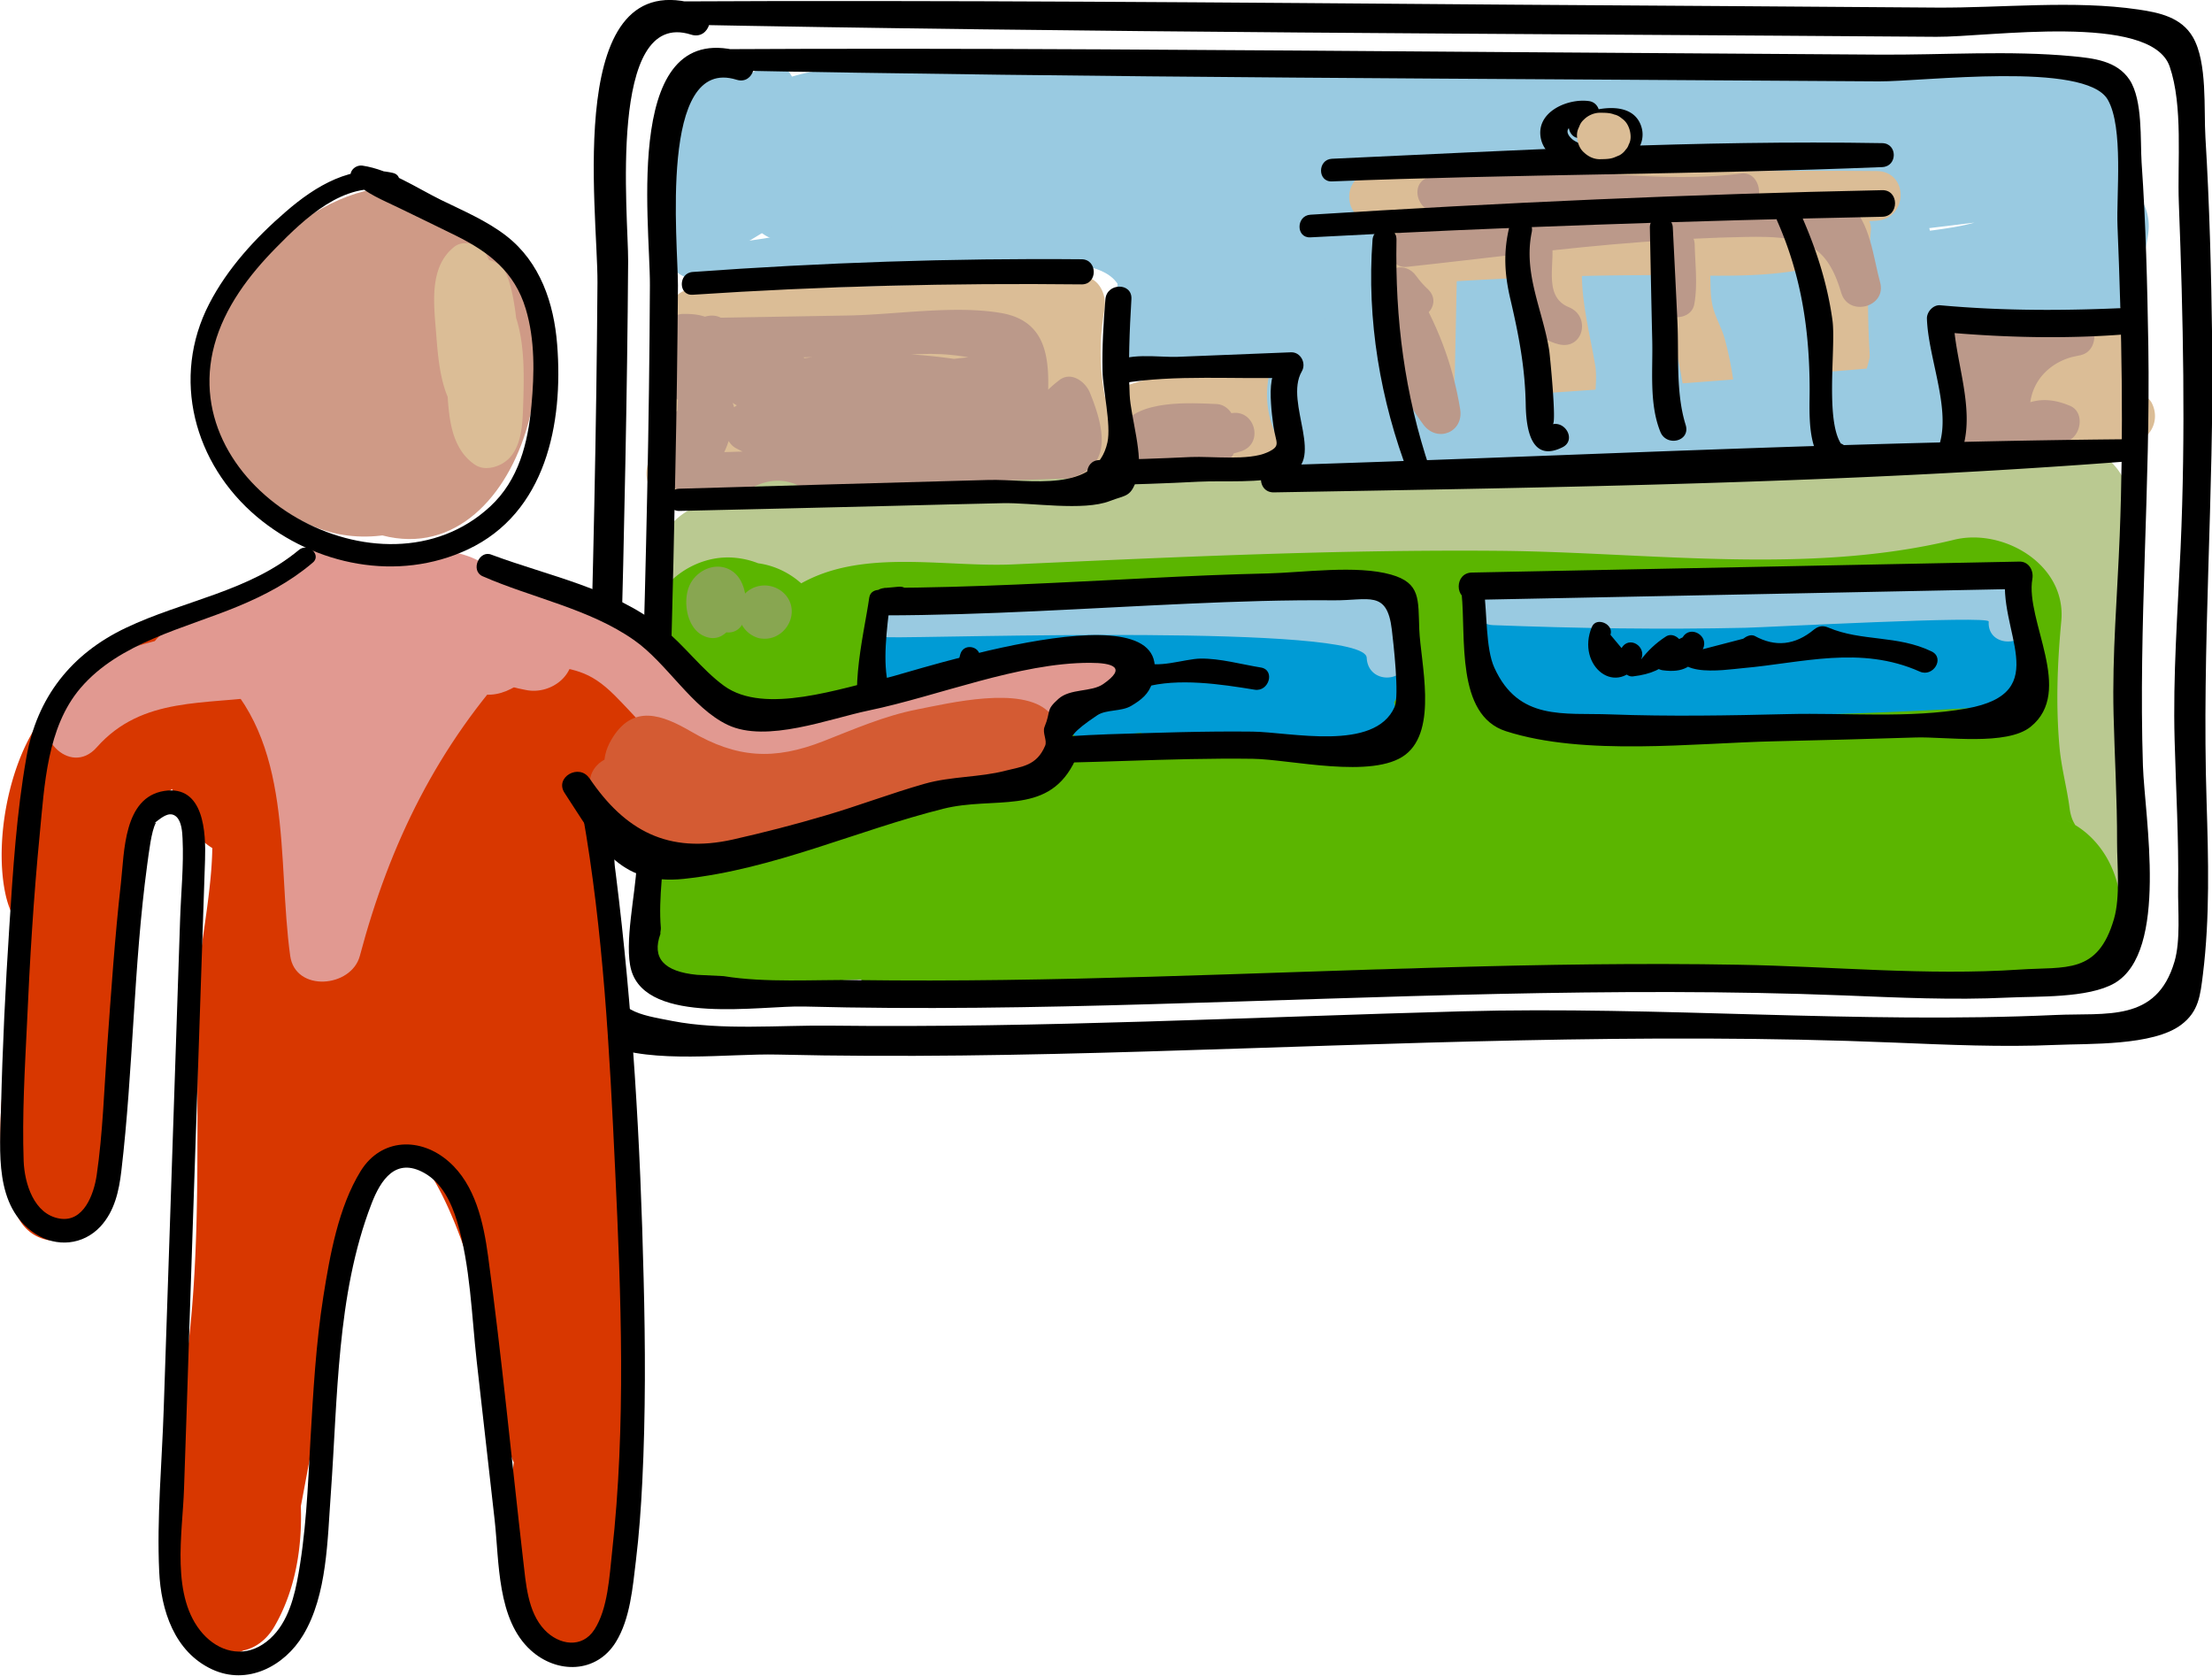
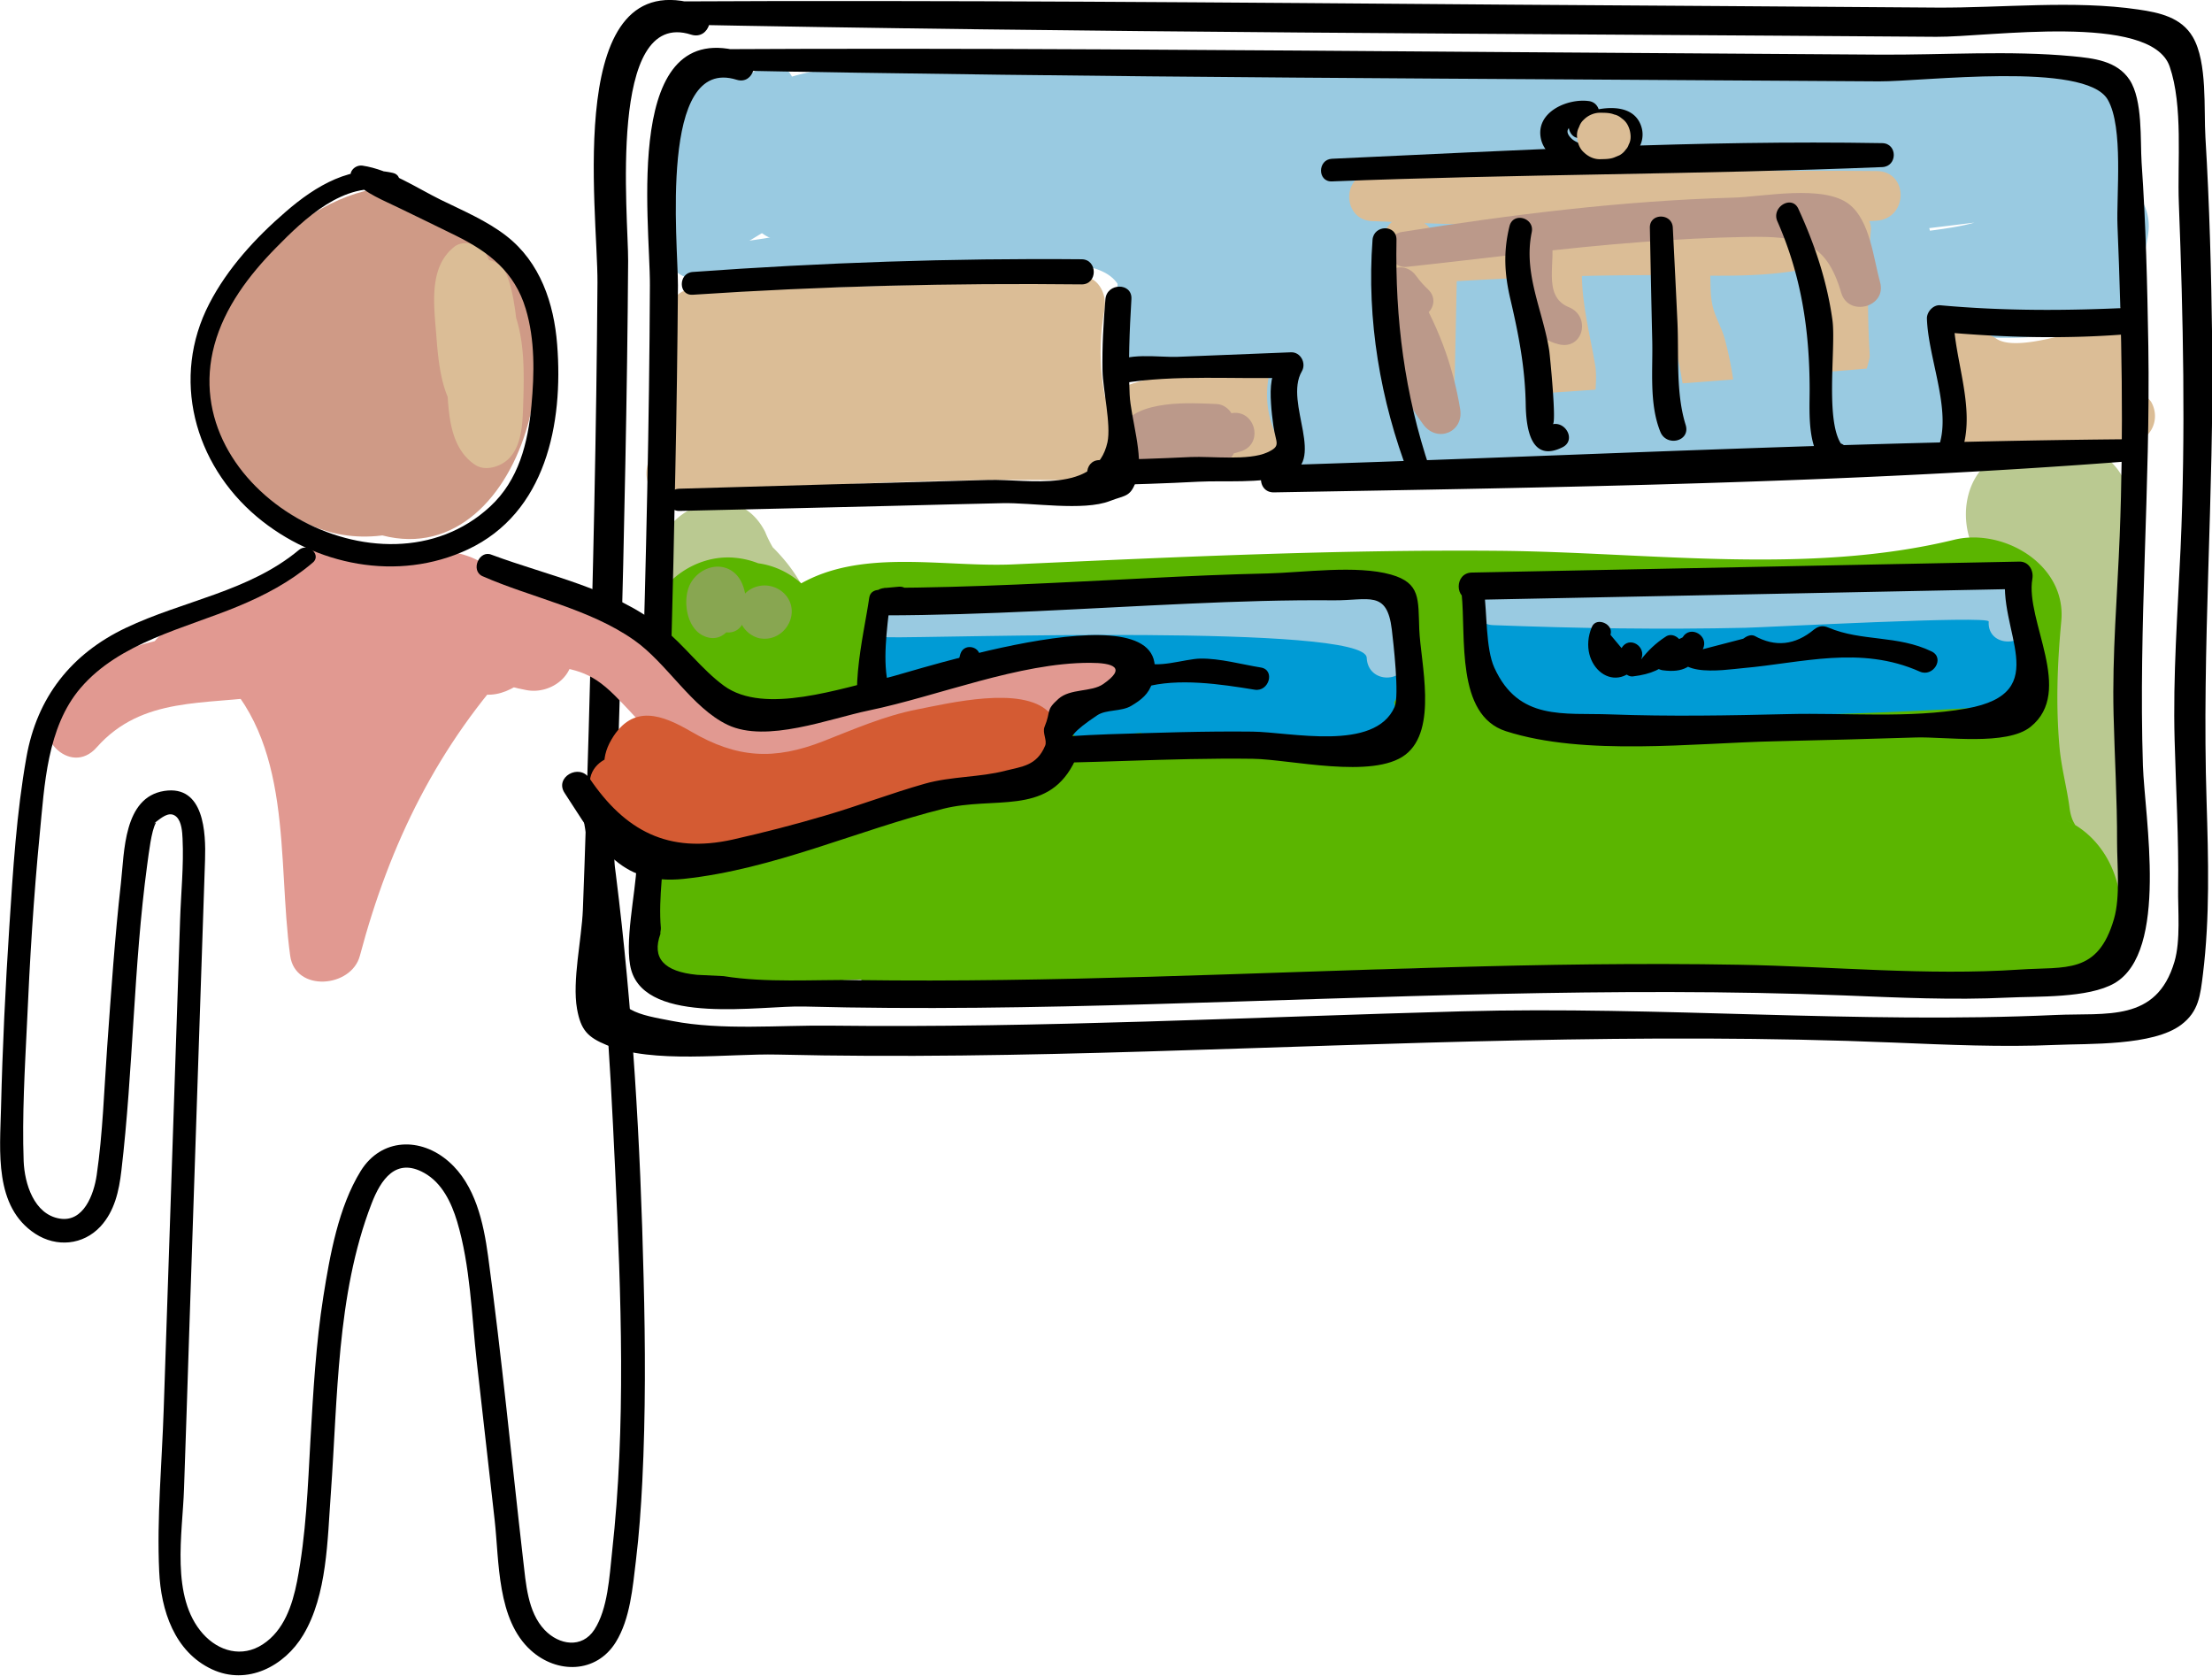
<svg xmlns="http://www.w3.org/2000/svg" xml:space="preserve" id="Ebene_1" x="0" y="0" style="enable-background:new 0 0 151.46 114.72" viewBox="0 0 151.46 114.72">
  <style>.st0{fill:#dbbd96}.st1{fill:#99cae1}.st2{fill:#bb998a}.st3{fill:#bac991}.st5{fill:#009bd5}.st8{fill:#e19991}.st10{fill:#88a651}</style>
  <switch>
    <g>
      <path d="M45.38 1.66c29.06.58 58.14.64 87.2.86 3.54.03 14.69-1.68 15.98 2.03.93 2.7.52 6.55.63 9.37.3 7.84.47 15.75.12 23.59-.2 4.4-.53 8.74-.41 13.16.09 3.38.29 6.75.24 10.13-.02 1.51.18 3.58-.25 5.04-1.23 4.17-4.65 3.49-8.15 3.65-13.5.62-27.11-.62-40.65-.25-14.42.39-28.83 1.15-43.26.98-3.45-.04-7.42.34-10.8-.32-2.3-.45-3.88-.6-4.32-3.18-.04-.21.07-.46.05-.67-.16-2.13.21-4.44.29-6.57.35-9.25.59-18.51.77-27.77.09-4.61.16-9.23.19-13.84.02-3-1.45-17.34 4.31-15.5 1.29.41 1.84-1.61.56-2.02-9.34-3.01-6.94 14.07-6.97 18.99-.07 10.21-.31 20.42-.6 30.62-.12 4.11-.24 8.22-.4 12.33-.08 1.99-.74 4.86-.4 6.78.26 1.45.72 1.94 2.03 2.48 3.18 1.31 8.31.57 11.69.65 8.41.2 16.82.04 25.23-.21 17.08-.51 34.14-1.32 51.23-.61 3.68.15 7.37.32 11.06.16 2.24-.1 6.67.08 8.6-1.38 1.21-.91 1.31-2.02 1.49-3.47.48-3.9.37-7.86.25-11.79-.34-10.56.52-21.07.38-31.64-.06-4.62-.18-9.24-.46-13.85-.12-1.91.15-5.13-.86-6.87-.79-1.36-2.3-1.68-3.74-1.89C142 0 137.06.55 132.6.52c-9.69-.07-19.38-.14-29.07-.2C84.13.17 64.75 0 45.38.1c-1 .01-1 1.54 0 1.56z" />
      <path d="M47.51 23.06c8.81.22 17.62-.08 26.41-.67-.57-.74-1.13-1.48-1.7-2.23-.7 3.89-.45 7.45.95 11.15.57-.75 1.14-1.5 1.71-2.24-9.01-.25-17.99-.41-26.96.57l1.84 1.84c.01-2.8.03-5.6.04-8.39-1.04.43-2.08.86-3.13 1.3 1.54 1.28 3.09 2.55 4.63 3.82v-2.58c-.61.5-1.21 1-1.82 1.49-1.17.96-.25 3.28 1.29 3.11 1.74-.19 3.07-.57 4.63-1.37 1.13-.59 1.24-2.58 0-3.14-1.72-.77-3.04-1.08-4.92-.87-2.26.25-2.36 3.78 0 3.62 7.1-.48 4.4-8.55.15-5.81-1.64 1.06-2.03 3.16-.42 4.48 2.17 1.78 6.4.97 8.16-.97.41-.45.69-1.15.46-1.75-1.99-5.26-9.41.17-4.92 4.18 3.98 3.55 12.2-2.29 7.13-5.64-4.46-2.95-10.41 3.78-4.79 5.73 2.3.8 6.4-.34 7.22-2.91.8-2.5-1.49-4.11-3.85-3.95-1.88.13-3.83 1.41-4.01 3.42-.31 3.54 4.81 4.53 7.41 4.25 6.04-.65 4.89-8.71-.75-6.66-2.01.73-3.38 3.01-2.05 4.95 1.67 2.43 5.59 1.45 7.65.22 1.91-1.14 3.98-3.2 3.04-5.62-.95-2.46-4.12-2.8-5.97-1.13-5.34 4.81 4.71 12.37 7.83 5.23.89-2.04.13-5.03-2.42-5.28-3.58-.34-3.93 4.84-3.9 7.15.01 1.28 1.15 1.96 2.31 1.76 2.22-.38 3.47-1.66 4.08-3.78.56-1.94-2.45-3.33-3.34-1.41-1 2.17-.8 3.98.88 5.72l1.29-3.12c-8.75-1.17-17.05 1.92-25.66 2.85-2.31.25-2.35 3.88 0 3.65 10.02-.98 20.09-1.35 30.15-1.1 1.2.03 2.1-1.2 1.78-2.33-.29-1.03 7.23-1.6 8.14-1.69l-1.8-2.37c-.11.79-.23 1.58-.34 2.37.6-.46 1.2-.91 1.8-1.37-2.51.21-5.02.43-7.53.64-2.37.2-2.42 3.88 0 3.74l8.2-.48c2.39-.14 2.4-3.87 0-3.73l-8.2.48v3.74c2.51-.21 5.02-.42 7.53-.64.74-.06 1.68-.53 1.8-1.37.12-.79.23-1.58.35-2.37.16-1.07-.46-2.5-1.8-2.37-3.79.38-13.66-.06-11.7 6.41.59-.78 1.19-1.56 1.78-2.33-10.07-.17-20.13.18-30.15 1.14v3.65c8.59-.91 16.95-4.01 25.66-2.84 1.66.22 2.29-2.09 1.29-3.12-.1-.43-.21-.86-.31-1.29-1.11-.47-2.23-.94-3.34-1.41-.51.41-1.02.82-1.52 1.24.77.59 1.54 1.17 2.31 1.76-.04-3.38 1.74-3.79-4.05-3.47-1.88.28-3.77.55-5.65.83-3.27-.62-6.57-.9-9.91-.86v3.62c1.03.13 2.05.26 3.08.38v-3.14c-.93.29-1.86.58-2.79.86.43 1.04.86 2.07 1.29 3.11l1.82-1.49c.72-.59.71-2 0-2.58-1.54-1.28-3.08-2.55-4.63-3.83-1.18-.98-3.12-.4-3.13 1.3-.02 2.8-.03 5.6-.05 8.39 0 .91.85 1.94 1.84 1.84 8.97-.97 17.96-.86 26.96-.69 1.07.02 2.12-1.16 1.71-2.24-1.18-3.09-1.55-6.01-.97-9.27.18-1.04-.46-2.31-1.7-2.23-8.8.61-17.59.82-26.41.87-2.15-.03-2.14 3.22-.01 3.27z" class="st0" />
      <path d="M54.31 16.47c2.57-.4 4.53-1.5 6.32-3.36 1.78-1.85.33-4.36-1.92-4.64-3.22-.4-9.33 2.32-6.4 6.48 1.97 2.81 8.18 1.85 9.58-1.11.49-1.04.55-2.53-.43-3.36-3.19-2.68-9.23.48-7.08 4.81 2.48 4.99 10.53 1.47 13.31-1.2 1.48-1.41.84-4.29-1.25-4.73-3.53-.75-6.59-.35-9.81 1.24-2.12 1.04-1.7 4.78.68 5.21 5.11.94 9.94.64 14.82-1.22 2.53-.96 2.9-4.7 0-5.52-4.18-1.18-7.92-.77-11.86.99-2.26 1.01-1.6 4.73.68 5.24 11.6 2.57 24.8.09 36.41-1.56 3.22-.46 2.46-5.85-.77-5.67-8.28.45-16.55 1.09-24.8 1.95-3.63.37-3.78 5.96 0 5.79 8.99-.42 17.98-.7 26.97-.84v-5.8c-7.24.37-14.46.89-21.67 1.55-3.71.34-3.76 5.53 0 5.81 6.73.49 13.46.65 20.21.46 3.74-.11 3.75-5.74 0-5.82-6.17-.12-12.84-.9-18.61 1.67-2.79 1.24-1.19 5.36 1.47 5.43 4.14.1 8.27.21 12.41.31v-5.84c-3.76.04-7.28.56-10.89 1.62-3.31.97-2.41 5.44.78 5.74 5.24.49 10.35.28 15.56-.48 3.23-.47 2.51-6.1-.78-5.75-4.44.47-8.51 1.56-12.59 3.36-2.98 1.31-1.03 5.19 1.48 5.47 4.27.48 8.37.12 12.62-.38 3.65-.43 3.88-5.95 0-5.88-2.16.04-3.78.48-5.72 1.38-2.38 1.1-1.59 4.76.7 5.39 1.3.36 2.55.62 3.89.82-.43-1.65-.87-3.29-1.3-4.94-.87 1.01-1.74 2.01-2.61 3.02-1.29 1.49-1.08 4.57 1.3 4.94 2.95.46 5.51.41 8.42-.35l-2.28-5.4c-.93.51-1.86 1.03-2.79 1.54-2.66 1.48-1.34 5.39 1.49 5.51 3.99.17 7.85-.2 11.74-1.04 3.23-.7 2.56-6.01-.79-5.81-1.76.11-3.22.36-4.87 1.02-2.79 1.11-2.83 6.25.79 5.81 5.62-.68 11.19-1.59 16.73-2.78 3.22-.69 2.57-6.12-.79-5.82-2.82.25-5.47.75-8.16 1.68-3.02 1.04-2.72 5.93.79 5.82 3.81-.12 7.46-.61 11.16-1.51 3.72-.9 2.14-6.56-1.58-5.72-2.13.48-3.38 1.73-3.84 3.86-.49 2.29 2.09 4.96 4.36 3.35 2.08-1.49 3.73-3.86 5.78-5.21 2.09-1.38 5.7-.94 8.13-1.8 4.44-1.56 5.12-5.23 3.81-9.38-.35-1.12-1.56-2.34-2.86-2.18-7.76.97-15.53 1.89-23.29 2.78-3.71.43-3.88 6.21 0 5.95 4.09-.28 8-.99 11.89-2.29 3.05-1.01 2.72-6-.79-5.84-7.83.35-15.65.91-23.45 1.67-3.73.36-3.89 6.06 0 5.94 6.28-.19 12.49-.87 18.67-1.98 3.36-.6 2.48-5.82-.79-5.83-8.51-.03-16.9 1.09-25.3 2.25-3.32.46-2.52 5.98.79 5.83 5.72-.26 11.36-.93 16.98-2 3.42-.65 2.41-5.67-.79-5.83-6.1-.3-12.07.14-18.08 1.21-3.33.59-2.5 5.87.79 5.83 4.05-.06 8.07-.27 12.1-.65-.26-1.94-.53-3.88-.79-5.82-2.21.41-4.4.68-6.64.83.26 1.94.53 3.88.79 5.82 2.42-.54 4.5-1.39 6.63-2.64 2-1.18 1.93-5.02-.71-5.42-5.72-.87-11.16-.54-16.67 1.29-1.93.64-3.14 3.44-1.31 4.95 1.77 1.47 3.3 1.71 5.59 1.91 3.97.34 7.96.57 11.94.85-.26-1.94-.52-3.88-.79-5.82-2.96.47-5.61 1.39-8.28 2.72-2.8 1.39-1.23 5.37 1.49 5.52 5.67.31 11.19-.29 16.67-1.74 3.16-.84 2.61-6.01-.79-5.82-6.87.39-13.63 1.41-20.3 3.11-3.21.82-2.6 5.97.79 5.84 5.65-.22 11.23-.86 16.79-1.89 3.26-.6 2.56-6.24-.79-5.85-6.5.75-12.79 2.11-18.98 4.25-3.17 1.1-2.64 5.69.79 5.86 7.86.39 15.55-.54 23.1-2.78 3.39-1.01 2.47-5.56-.8-5.88-4.41-.44-8.44.49-12.32 2.58-2.64 1.42-1.4 5.59 1.51 5.58 7.36-.04 14.23-1.89 20.62-5.54 2.42-1.38 1.54-5.91-1.51-5.57-7.28.8-14.05 2.72-20.67 5.88-1.95.93-1.96 4.24 0 5.16 4.22 1.99 8.89 1.06 13.32.15 3.78-.77 8.53-1.6 9.54-5.93.54-2.28-1.42-4.21-3.69-3.69-3.44.79-6.52 2.03-9.56 3.82-2.03 1.19-1.96 5.1.72 5.49 5.79.86 10.67-.43 15.29-4.01 2.23-1.73.2-5.03-2.13-5.14-2.16-.11-3.97.38-5.72 1.7-2.11 1.58-1.8 5.89 1.52 5.61 2.62-.22 4.81-.83 7.15-2.05 2.63-1.38 1.42-5.71-1.52-5.6-2.79.1-5.12.71-7.66 1.87-3.51 1.61-.46 6.78 3.03 5.19 1.45-.75 2.99-1.1 4.63-1.04-.51-1.87-1.01-3.74-1.52-5.6a8.209 8.209 0 0 1-4.11 1.22c.51 1.87 1.01 3.74 1.52 5.61.71-.77 1.6-1.06 2.68-.87-.71-1.71-1.42-3.43-2.13-5.14-2.73 2.12-6.02 2.98-9.43 2.48l.72 5.49c2.59-1.53 5.2-2.55 8.12-3.22l-3.69-3.69c-.27 1.16-5.33 1.75-6.11 1.89-2.24.42-5.75 1.35-7.95.32v5.16a54.355 54.355 0 0 1 17.65-5.06c-.5-1.86-1.01-3.72-1.51-5.57-5.5 3.14-11.27 4.68-17.6 4.71.5 1.86 1.01 3.72 1.51 5.58 2.99-1.61 5.93-2.09 9.3-1.76-.27-1.96-.53-3.92-.8-5.88-7.06 2.1-14.15 2.94-21.51 2.58.26 1.95.53 3.91.79 5.86 5.66-1.96 11.43-3.36 17.39-4.05-.26-1.95-.53-3.9-.79-5.85-5.04.94-10.08 1.49-15.21 1.69.26 1.95.53 3.89.79 5.84a97.246 97.246 0 0 1 18.72-2.91c-.26-1.94-.53-3.88-.79-5.82-4.99 1.33-9.95 1.82-15.09 1.54.5 1.84 1 3.68 1.49 5.52 2.25-1.12 4.4-1.73 6.87-2.12 3.48-.55 2.33-5.59-.79-5.82-2.45-.18-4.9-.35-7.35-.53-1.22-.09-5.05.27-5.99-.5-.44 1.65-.87 3.3-1.31 4.95 4.44-1.48 8.88-1.99 13.52-1.29-.24-1.81-.47-3.61-.71-5.42-1.69 1-3.3 1.62-5.22 2.05-3.22.72-2.57 6.04.79 5.82 2.77-.18 5.49-.53 8.21-1.04 3.25-.61 2.55-6.13-.79-5.82-4.03.37-8.05.58-12.1.64.26 1.94.53 3.88.79 5.83 5.48-.97 10.95-1.26 16.5-.99-.26-1.94-.53-3.89-.79-5.83-5.1.97-10.21 1.56-15.4 1.79.26 1.94.53 3.89.79 5.83 7.88-1.09 15.75-2.06 23.73-2.04-.26-1.94-.53-3.89-.79-5.83-5.66 1.02-11.34 1.59-17.09 1.76v5.94c7.8-.76 15.62-1.31 23.45-1.66-.26-1.95-.53-3.89-.79-5.84-3.39 1.13-6.73 1.83-10.31 2.08v5.95c7.77-.89 15.53-1.82 23.29-2.79-.95-.73-1.91-1.45-2.86-2.18 1.14 3.6-5.97 3.01-8.2 3.94-2.7 1.12-4.41 4.05-6.78 5.74 1.45 1.12 2.9 2.23 4.36 3.35-.1.09-.2.19-.3.28-.53-1.91-1.05-3.81-1.58-5.72-3.18.77-6.32 1.19-9.59 1.3.26 1.94.53 3.88.79 5.82 2.18-.76 4.27-1.27 6.58-1.47-.26-1.94-.52-3.88-.79-5.82-5.02 1.08-10.06 1.95-15.15 2.57.26 1.94.52 3.88.79 5.81a7.25 7.25 0 0 1 3.3-.81c-.26-1.94-.52-3.87-.79-5.81-3.4.73-6.7.98-10.17.83.5 1.84.99 3.67 1.49 5.51.93-.51 1.86-1.03 2.79-1.54 2.96-1.64.94-6.24-2.28-5.4-1.79.47-3.41.63-5.27.35.43 1.65.87 3.29 1.3 4.94.87-1.01 1.74-2.01 2.61-3.02 1.28-1.48 1.09-4.59-1.3-4.94-1.34-.2-2.59-.45-3.89-.81.23 1.8.47 3.59.7 5.39.91-.2 1.83-.39 2.74-.59v-5.88c-4.25.5-8.35.86-12.62.39.49 1.82.99 3.65 1.48 5.47a31.87 31.87 0 0 1 9.63-2.57L96.42 14c-4.67.68-9.31.72-14 .28l.78 5.74c3.1-.91 6.11-1.37 9.34-1.42 3.76-.05 3.76-5.74 0-5.84l-12.41-.3 1.47 5.43c4.48-2 10.84-.98 15.66-.89v-5.82c-6.75.19-13.48.04-20.21-.45v5.81c7.21-.67 14.44-1.19 21.67-1.56 3.7-.19 3.76-5.86 0-5.8-9 .15-17.99.43-26.97.86v5.79a501.9 501.9 0 0 1 24.8-1.96c-.26-1.89-.51-3.78-.77-5.67-10.45 1.49-22.9 3.9-33.35 1.6.23 1.75.46 3.49.68 5.24 2.5-1.12 4.84-1.15 7.44-.42V9.1c-3.89 1.49-7.66 1.99-11.78 1.24.23 1.74.45 3.48.68 5.21 1.82-.91 3.44-1.12 5.43-.71-.42-1.58-.83-3.15-1.25-4.73-.57.74-1.29 1.23-2.16 1.47-1.35.31-1.97 1.33-1.87 3.06-.9-.24-1.8-.48-2.7-.71.19.16.39.32.58.48-.14-1.12-.29-2.24-.43-3.36-.37-.49-.93-.53-1.69-.12l1.92 1.92c-.03.94.43 1.3 1.39 1.06-.64-1.55-1.28-3.09-1.92-4.64-1.21 1.27-2.22 1.72-3.92 1.99-3.39.55-1.92 5.74 1.48 5.21z" class="st1" />
      <path d="M97.86 17.45c.03-.05.05-.1.08-.14.31-.56.29-1.47-.25-1.91l-.16-.13c-.83-.69-1.96-.62-2.57.33-1.15 1.78-.73 5.43-.72 7.46.01 2.92 1.38 5.04 1.83 7.83.32 2 3.37 1.43 3.43-.46.11-4.28.19-8.55.28-12.83l-1.76 1.76c5.3-.35 10.6-.54 15.91-.52 4.4.02 8.71.34 12.86-1.35-.75-.57-1.5-1.15-2.26-1.72-.39 4.68-.24 9.29.52 13.92.37 2.27 3.72 1.27 3.42-.94a59.94 59.94 0 0 1-.37-12.98c.09-1.07-1.22-2.14-2.26-1.72-4.32 1.77-9.02 1.24-13.59 1.26-4.75.02-9.5.21-14.24.53-.97.06-1.74.76-1.76 1.76-.09 4.28-.18 8.55-.24 12.83 1.14-.15 2.28-.31 3.43-.46-.32-2.01-1.44-3.67-1.65-5.69-.22-2.15-.32-5.31.17-7.41l-2.01 1.14.22.03-1.16-1.52c0 .06 0 .11.01.17.04 1.45 2.07 2.12 2.84.76z" class="st0" />
      <path d="M114.05 17.56c-.33 1.93-.31 3.61.37 5.44.78 2.08.87 4.34 1.34 6.5.39 1.82 3.53 1.46 3.31-.45-.22-1.92-.45-3.94-.96-5.81-.21-.79-.67-1.52-.85-2.31-.22-.96-.08-1.99-.21-2.97-.19-1.52-2.68-2.28-3-.4zM105.06 18.71c-.04 1.25-.07 2.51.1 3.75.2 1.45.77 2.75.79 4.22.03 1.66-.59 4.1 1.25 5 .51.25 1.21.37 1.72 0 .08-.06.17-.12.25-.18 1.39-1.02.64-3.68-1.28-3.03-.09.03-.19.06-.28.1.44.06.87.11 1.31.17l-.3-.15.78 1.02c-.52-1.29.07-3.23-.18-4.65-.37-2.14-.89-4.04-.91-6.25-.01-2.1-3.19-2.1-3.25 0zM93.95 15.14c11.44.47 23.12.76 34.55-.03 2.16-.15 2.21-3.38 0-3.4-11.51-.11-23.03.25-34.55.18-2.1-.01-2.08 3.17 0 3.25z" class="st0" />
      <path d="M50.15 10.93c-1.07.61-2.13 1.22-3.18 1.85-2.55 1.49-.85 6.11 2.08 4.94 1.25-.5 2.03-.86 2.73-2.03.63-1.06.41-2.43 1.12-3.38 2.3-3.08 7.64-2.07 10.87-2.06 11.07.04 22.15.05 33.23.09 10.77.04 21.54.13 32.31.26 2.69.03 5.63-.23 8.31.11 2.01.25 1.73-.43 1.72 1.4-.01.59-.69 1.65-.84 2.28-.69 2.89.1 5.93 3.01 7.18 1.42.61 3.23.49 4.05-1.06.79-1.5 1.28-2.81 1.53-4.49.42-2.91-2.58-4.93-4.96-2.88-1.19 1.03-1.1 2.79-2.02 3.68-.93.91-7.56.18-8.88.2-1.5.03-3.1 1.34-2.97 2.97.21 2.49-.02 4.62-1.08 6.93-1.11 2.4.7 4.88 3.35 4.36.86-.17 1.46-.43 2.24-.81 2.59-1.27 1.41-5.79-1.5-5.53-6.54.57-13.08 1.1-19.63 1.57-2.98.21-5.95.42-8.93.61-1.79.12-3.57.23-5.36.34-.15.01-5.78.05-3.87-1.43l-4.67-.6c1.54 2 3.45 3.96 6.22 3.32 2.5-.57 4.18-3 3.34-5.52-1.66-5.04-9.95-5.4-10.24.55 1.49-.86 2.98-1.71 4.48-2.57-4.06-2.49-8.43-3.54-13.17-3.03l2.98 2.98c.02-.67.05-1.34.07-2.01.14-3.83-5.82-3.83-5.96 0-.02.67-.05 1.34-.07 2.01-.05 1.48 1.41 3.15 2.98 2.98 3.77-.41 6.91.21 10.17 2.2 2.01 1.23 4.37-.39 4.48-2.57-.04-.45-.09-.9-.13-1.35-1.27-1.65-3.02-1.88-4.67-.6-2.36 1.83-3.19 5.08-1.98 7.84 1.49 3.37 4.95 3.93 8.27 3.85 11.9-.31 23.86-1.59 35.71-2.63l-1.5-5.53c-.27.07-.55.14-.82.22 1.12 1.45 2.24 2.91 3.35 4.36 1.49-3.24 2.18-6.34 1.89-9.93l-2.97 2.97c3.51-.06 8.2.7 11.5-.66 1.23-.51 1.95-1.16 2.6-2.31.43-.77.41-2.14 1-2.65-1.65-.96-3.3-1.92-4.96-2.88-.05 1.1-.35 2.13-.92 3.08 1.35-.35 2.7-.71 4.05-1.06-.65-.28 1.2-4.59 1.24-5.5.06-1.32-.24-2.69-.99-3.78-2.27-3.3-7.41-2.39-10.81-2.43-11.72-.18-23.41-.25-35.11-.28-11.38-.02-22.77.02-34.15.2-4 .06-8.55-.66-12.15 1.24-1.38.73-3.24 1.61-4.25 2.89-.35.44-1.34 3.94-.68 3.68.69 1.65 1.39 3.29 2.08 4.94a164.3 164.3 0 0 0 3.15-1.9c2.94-1.8.3-6.34-2.69-4.62z" class="st1" />
      <path d="M136.45 24.52c-.03-.22-.05-.44-.08-.66-.2-1.74-2.88-2.48-3.33-.45-.56 2.54-.14 4.43.91 6.71.26.57.93.82 1.51.86 1.58.12 3.33-.32 4.9-.44 1.8-.14 3.6-.21 5.41-.23 1.42-.02 2.2-1.51 1.56-2.73-.22-.43-1-.82-1.12-1.16.24.65.34-1.84.36-2.09.05-.73-.6-1.62-1.34-1.76-1.22-.22-2.22.01-3.42.26-1.18.25-4.01 1.12-5.13.35-1.8-1.23-3.52 1.39-2.22 2.88 2.61 2.97 5.72 2.6 8.99.91 2.1-1.08.24-4.25-1.85-3.17-1.81.94-3.12 1.3-4.55-.33l-2.22 2.88c1.31.89 2.75.75 4.27.59.7-.07 1.4-.17 2.09-.28.88-.14 2.19-.72 3.07-.56l-1.34-1.76c-.08 1.16-.28 2.49.11 3.61.14.4.39.8.66 1.11.12.14.77.84.51.36l1.56-2.73a81.3 81.3 0 0 0-5.41.28c-1.56.14-3.34.61-4.9.52.5.29 1.01.58 1.51.86-.59-1.25-.93-2.65-.66-4.05h-3.27l.18.64c.49 1.74 3.46 1.48 3.24-.42z" class="st0" />
      <path d="M79.29 30.78c1.45-.16 2.89-.37 4.34-.56 1.51-.2 1.05-2.5-.35-2.56-1.81-.08-5.4-.3-6.46 1.54-.51.9.14 2 1.16 2.02 1.76.04 3.52.06 5.28.06v-2.7c-1.25.04-2.5.07-3.75.11-.99.03-1.98-.07-2.84.48-.9.57-.88 2.25.32 2.47 2.24.42 4.41.42 6.66.03 1.34-.24 1.23-2.3 0-2.61-.7-.18-1.4-.27-2.12-.3v2.72c1.16-.08 2.3-.23 3.41-.57 1.67-.5.98-3.01-.72-2.6-.9.21-1.77.39-2.69.45-1.73.12-1.77 2.67 0 2.72.49.01.93.07 1.4.19v-2.61c-1.74.31-3.49.3-5.22-.02.11.82.22 1.65.32 2.47.43-.27 1.79-.12 2.34-.13l2.88-.09c1.73-.05 1.74-2.7 0-2.7-1.76 0-3.52-.02-5.28-.04.39.67.77 1.35 1.16 2.02-.17.3.14.05.39.02.48-.06.95-.16 1.43-.21.77-.08 1.55-.1 2.32-.1-.12-.85-.23-1.71-.35-2.56-1.32.22-2.65.43-3.97.68-1.31.24-1.03 2.53.34 2.38zM97.8 19.83c-.3-.28-.57-.58-.81-.91-.75-1.1-2.28-.63-2.4.65-.32 3.38.86 6.81 2.87 9.5.95 1.27 2.78.52 2.52-1.06-.5-3.08-1.61-5.96-3.26-8.61-.76-1.21-2.5-.66-2.59.7-.17 2.35.37 4.58 1.53 6.62.88 1.56 3.29.16 2.4-1.41-.93-1.64-1.29-3.34-1.15-5.22-.86.23-1.73.47-2.59.7 1.54 2.46 2.51 5.08 3 7.94.84-.35 1.68-.71 2.52-1.06-1.86-2.45-2.6-5.06-2.67-8.11-.65.37-1.29.74-1.94 1.11.35.22.66.48.95.77 1.08 1.02 2.68-.56 1.62-1.61zM104.06 16.05c-.81 1.26-.68 3.45-.16 4.81.49 1.29 1.46 2.37 2.82 2.71 1.69.42 2.24-1.92.7-2.54-1.9-.77-.79-3.29-1.23-4.7-.3-.98-1.58-1.13-2.13-.28z" class="st2" />
      <path d="M96.32 18.27c5.36-.57 10.71-1.3 16.09-1.7 2.39-.18 4.78-.31 7.18-.35 3.66-.06 5.44.26 6.48 3.82.5 1.7 3.15.98 2.66-.73-.45-1.61-.68-4.21-2.12-5.33-1.76-1.37-5.93-.5-7.92-.45-7.6.21-15.19 1.16-22.7 2.35-1.34.21-1.04 2.54.33 2.39z" class="st2" />
-       <path d="M113.6 16.77c-.03 1.33-.21 2.75.03 4.06.21 1.18 2.17 1.18 2.38 0 .24-1.31.06-2.73.03-4.06-.04-1.56-2.41-1.57-2.44 0zM98.58 14.48c7.09-1.29 14.03 1.14 20.98-.14 1.37-.25 1.07-2.63-.33-2.46-7.16.9-14.06-1.16-21.29.24-1.55.3-.89 2.64.64 2.36zM133.42 24.44c.24.27.26 1.78.35 2.15.25.95-.13 1.7-.12 2.64.02 1.55 2 1.61 2.52.34.38-.92.86-1.84 1.08-2.82.23-1.01.09-2.05.44-3.04l-1.26.96c2.05.25 4.05.11 6.05-.36 1.41-.33 1.14-2.77-.35-2.58-3.22.4-5.58 2.81-5.8 6.08.56-.43 1.12-.85 1.68-1.28-1.13-.15-2.23-.43-3.21.33-.78.6-1.11 1.65-.64 2.55 1.11 2.15 5.46 1.2 7.27.82 1.05-.22 1.38-1.99.32-2.44-1.27-.54-2.45-.57-3.66.17-.9.54-.87 2.25.32 2.44.73.12 1.32.14 2.02-.11 1.59-.56.96-3.02-.7-2.55-.2.03-.4.06-.6.08.11.81.21 1.63.32 2.44.48-.3.78-.25 1.28-.04v-2.57c-.71.15-3.85.85-4.47.14.13.31.26.63.39.94.07.33.29.45.66.36.89.12 1.62-.33 1.68-1.28.13-1.93 1.64-3.24 3.49-3.49-.23-.85-.47-1.69-.7-2.54-1.78.43-3.54.5-5.35.28-.59-.07-1.09.46-1.26.96-.35 1.01-.24 2.01-.43 3.04-.18.96-.69 1.92-1.05 2.83.84.11 1.68.23 2.52.34-.01-.43.27-.85.3-1.29.06-.69-.14-1.37-.32-2.03-.32-1.16-.17-2.31-1.03-3.24-1.07-1.16-2.8.59-1.74 1.77zM50.49 23.9c-.39-.65-.68-.83-1.37-1.12-.44-.18-1.16.11-1.35.55-.95 2.16-1.14 3.77-.61 6.08.27 1.22 2.16 1.2 2.44 0 .56-2.36.62-4.47.27-6.87-.2-1.36-2.16-1.12-2.51 0-.88 2.82-1.16 5.38-.88 8.34.13 1.38 2.32 1.95 2.62.35.38-1.98.53-3.84.41-5.86-.1-1.72-2.78-1.74-2.7 0 .1 2.13-.01 3.79-.47 5.93-.32 1.5 1.61 2.34 2.47 1.04.84-1.28 1.25-2.3 1.48-3.84.14-.92-.58-2.05-1.66-1.66-2.52.9-3.74 2.52-4.03 5.14-.08.71.68 1.38 1.35 1.35 1.7-.07 2.56-.56 3.44-2.02.82-1.35-1.01-2.65-2.12-1.64-1.01.92-1.07 1.06-1.46 2.37-.25.82.44 1.74 1.3 1.71 7.84-.24 15.68-.39 23.52-.66 4.52-.16 5.86-1.69 3.99-6.22-.3-.73-1.27-1.47-2.08-.85-1.34 1.03-1.83 1.83-1.92 3.54-.02.48.28 1 .7 1.22.14.08.29.15.43.23.43.23 1 .29 1.43 0 1.47-.98 1.47-2.59.02-3.67-2.69-2-10.23.43-12.92 1.34-1.54.53-1.22 2.66.38 2.78 2.77.22 5.15-.1 7.78-1.08 1.15-.43 1.53-2.51 0-2.73-3.86-.57-7.53-.46-11.33.4-1.61.36-1.17 2.71.38 2.78 2.91.14 5.7-.07 8.56-.6 1.7-.31 1.08-2.62-.38-2.79-3.91-.43-7.69-.4-11.59.09-1.48.19-2.05 2.33-.38 2.79 1.71.46 3.29.71 5.05.83 1.58.1 1.96-2.5.38-2.79-2.62-.47-5.2-.76-7.86-.86l.72 2.64c3.16-1.44 1.54-4.63-.81-5.87-1.08-.56-2.42.37-2.08 1.6.87 3.19 4 2.31 5.67.27.54-.66.6-1.78-.29-2.23-1.57-.79-2.87-.5-4.52-1.35-1.35-.7-1.57-1.07-3.15-1.07-.73 0-1.46.65-1.41 1.41.11 1.7.16 2.06.52 3.72.29 1.35 2.42 1.34 2.72 0 .36-1.61.39-1.79.44-3.44l-1.41 1.41 12.14-.21c1.66-.03 3.55-.25 5.2-.09 3.36.32 4.01 1.18 3.8 4.41-.11 1.61 2.4 1.91 2.79.38 1.88-7.36-9.06-3.99-12.15-3.24-1.57.38-1.24 2.86.38 2.82 2.22-.06 4.08-.51 6.1-1.43 1.07-.49.85-2.44-.34-2.62-3.67-.55-7.19-.56-10.86-.04-1.4.2-1.35 2.53 0 2.77 1.94.35 3.84.55 5.81.57 1.63.01 1.94-2.37.38-2.83-1.67-.48-2.85-.48-4.5.04-1.35.43-1.38 2.36 0 2.78 1.65.49 2.99.66 4.73.53 1.51-.11 2.08-2.51.38-2.83-3.33-.62-6.2-.24-9.25 1.23-.96.46-.92 2.01 0 2.49 2.08 1.08 3.75 1.46 6.12 1.15 1.21-.16 2.22-2.03.73-2.69-2.86-1.26-5.51-1.16-8.04.79-1.03.79-.86 2.15.35 2.64 2.89 1.18 5.54.94 8.27-.53.93-.5.95-2 0-2.5-3.17-1.65-6.14-1.65-9.31.01-.95.5-.93 2 0 2.5 6.91 3.72 14.44-3.23 20.8.77 1.59 1 3.05-1.52 1.47-2.51-6.95-4.36-14.05 2.87-20.81-.76v2.5c2.13-1.27 4.25-1.28 6.38-.01v-2.5c-1.98 1.07-3.99 1.07-6.04.24.12.88.23 1.76.35 2.64 1.34-1.33 3.05-1.59 5.13-.8.24-.9.49-1.79.73-2.69-1.6.4-3.16.15-4.67-.75v2.49c2.35-1.13 4.47-1.42 7.03-.94.13-.94.26-1.89.38-2.83-1.35.24-2.67.09-3.97-.42v2.78c.99-.01 1.98-.03 2.97-.04.13-.94.26-1.88.38-2.83-1.75-.01-3.3-.14-5.05-.46v2.77c3.19-.46 6.15-.44 9.34.04-.11-.87-.23-1.75-.34-2.62a8.971 8.971 0 0 1-4.65 1.04c.13.94.25 1.88.38 2.82.61-.15 9.2-2.44 8.66-.28.93.13 1.86.25 2.79.38.21-3.26.56-6.69-3.17-7.3-3.21-.53-7.13.12-10.4.18l-10.4.18c-.78.01-1.39.64-1.41 1.41-.11.9-.22 1.79-.34 2.69h2.72l-.42-2.97-1.41 1.41c.97 0 2.5 1.57 3.56 1.84.83.21 1.91-.19 2.68.21-.1-.74-.19-1.48-.29-2.23-.31.33-.62.65-.93.98l-2.08 1.6c.27.32.54.64.81.97-1.36.62-.58 2.6.72 2.64 2.4.09 4.74.33 7.1.76.13-.93.25-1.86.38-2.79-1.47-.02-2.91-.26-4.3-.72-.13.93-.25 1.86-.38 2.79 3.91-.49 7.68-.52 11.59-.09-.13-.93-.25-1.86-.38-2.79-2.65.49-5.13.63-7.81.5.13.93.25 1.86.38 2.78 3.33-.75 6.45-.9 9.82-.4v-2.73c-2.35.87-4.51 1.18-7.03.98.13.93.25 1.86.38 2.78 3.7-1.26 9.95-.66 12.93-2.95-.69-.28-1.39-.56-2.08-.85 1.34 3.22-2.76 2.7-4.88 2.77-2.11.07-4.22.15-6.33.22-4.52.16-9.04.3-13.57.44.43.57.87 1.14 1.3 1.71.26-.39.51-.79.77-1.18l-2.12-1.64c-.37.23-.74.45-1.11.68l1.35 1.35c.68-.85 1.36-1.69 2.04-2.54l-1.66-1.66c-.03 1.19-.43 2.25-1.21 3.2.82.35 1.64.69 2.47 1.04.48-2.24.67-4.35.56-6.65h-2.7c.11 1.82.05 3.31-.29 5.15.87.12 1.75.24 2.62.35-.27-2.67-.06-5.06.72-7.65h-2.51c.38 1.85.31 3.69-.21 5.51h2.44c-.53-1.61-.41-3.11.35-4.49-.49.28-.98.56-1.47.83-.01 0-.03.01-.04.01.84 1.33 2.86.16 2.07-1.15z" class="st2" />
      <path d="M45.35 40.54c.82 1.65 1.81 2.98 3.03 4.35 3.13 3.52 8.77-1.01 6.44-4.97-.5-.86-1.03-1.54-1.72-2.26-2.57-2.72-6.85-.51-7.02 2.91-.07.27-.13.54-.2.81-.65 2.03.77 4.65 2.89 5.09-2.44-.5-2.37 6.17-2.4 7.75-.06 3.01-2.1 5.76-1.74 8.73.22 1.86 1.17 3.63 3.14 4.12.14.03.27.07.41.1 1.37.34 3.2.07 4.16-1.1.08-.1.16-.19.23-.29 2.92-3.58-.72-9.32-5.18-6.72-1.11.65-1.81 1.37-2.49 2.46-2.42 3.94 2.21 7.48 5.84 5.84 2.52-1.15 6.69-.2 9.48-.3 3.12-.11 6.24-.23 9.36-.35v-8.87c-1.58.19-3.17.39-4.75.59-5.52.7-5.93 9.06 0 8.94 25.27-.49 50.54-.93 75.82-.65 3.21.04 5-2.97 4.46-5.86-.33-1.79.79-3.94.78-5.79-.01-1.77-.8-3.36-.85-5.1-.15-4.98 1.09-10.03.89-15.1-.12-3.17-2.84-5.03-5.85-4.45-.76.14-1.52.29-2.28.47-4.88 1.07-3.91 9.38 1.2 8.86.77-.07 1.54-.15 2.3-.26l-4.62-4.62c.07 2.92.06 5.83-.19 8.74-.21 2.46-.96 5.04-.82 7.51.11 1.86.97 3.43.75 5.3-.3 2.57-.75 4.27-.26 6.9 1.49-1.95 2.97-3.9 4.46-5.86-25.28-.23-50.55.37-75.82.96.4 2.93.79 5.85 1.19 8.78l4.74-.66c4.94-.7 3.78-8.99-1.18-8.71-4.27.24-8.67.8-12.94.66-3.82-.13-6.64-.05-10.21 1.49l5.84 5.84c-.19.21-.38.41-.56.62-1.73-2.24-3.46-4.48-5.18-6.72l-.23.29c1.39-.37 2.77-.73 4.16-1.1-.14-.03-.27-.07-.41-.1 1.05 1.37 2.09 2.75 3.14 4.12-.13-1.03 1.01-2.88 1.26-3.85.28-1.07.34-2.27.38-3.36.04-1.24-.24-2.56-.06-3.79.26-1.72 1.21-3.2 1.5-4.91.63-3.78-1.34-7.77-5.29-8.54.96 1.7 1.93 3.39 2.89 5.09.31-1.04.42-1.93.45-3.01l-7.02 2.91c.15.19.3.39.46.58l6.44-4.97a7.866 7.866 0 0 1-1.78-2.67c-2.39-4.67-9.38-.55-7.04 4.13z" class="st3" />
-       <path d="M51.19 33.57c-.27.18-.55.35-.82.53-3.25 2.07-2.05 7.41 2 7.39 28.2-.12 56.43-1.25 84.62-1.95-1.22-.7-2.45-1.4-3.67-2.11.98 1.38-1.08 3.83-1.62 5.05-.8 1.8-1.17 3.4-1.23 5.38-.13 4.74 7.79 6.05 8.48 1.15.32-2.26.72-4.31.42-6.57-.2-1.47-1.74-2.68-3.07-3.07-2.88-.83-6.19-.19-9.14-.03-3.61.2-7.22.45-10.83.7-7.51.52-15.03 1.06-22.56 1.31-7.2.24-14.41.21-21.58-.37-7.11-.58-13.95-2.16-21.06-.89-4.93.88-3.81 9.05 1.18 8.75 16.53-.98 33.06-1.85 49.6-2.61-.4-2.93-.79-5.85-1.19-8.78-11.57 1.7-23.68 1.38-34.77 5.54-2.27.85-4.62 2.37-7.05 2.41-2.28.03-4.23-.74-6.34.65-4.43 2.92-2.44 9.3-1.18 13.36.97 3.12 5.1 4.51 7.49 1.98l5.19-5.49c2.89-3.06.07-9.02-4.36-7.48-2.43.84-4.35 1.96-6.28 3.66-2.39 2.1-1.3 6.94 1.98 7.49 7.54 1.25 15.28-.88 22.77-1.85 8.17-1.05 16.36-1.85 24.58-2.35 5.75-.35 5.86-9.06 0-9.02-7.08.05-14.15.09-21.23.14-4.77.03-10.6-.97-13.46 3.73-1.58 2.59-.02 5.78 2.71 6.65 6.4 2.05 13 2.15 19.66 2.03l-1.2-8.89c-3.89 1.07-7.79 2.13-11.68 3.2-4.76 1.3-4.02 9.39 1.2 8.89 13.23-1.26 26.4-3.07 39.48-5.42 5.2-.94 3.73-8.76-1.21-8.92-7.03-.22-14.04-.05-21.06.54-5.78.48-5.9 9.48 0 9.12 5.52-.34 13.36-.05 17.61-4.09 3.13-2.98.45-7.39-3.23-7.79-4.68-.51-8.62 1.07-12.2 3.98-2.5 2.03-1.2 5.62.92 7.17 5.05 3.68 12.79 3.04 18.61 1.98 4.82-.88 12.94-2.68 13.77-8.58.45-3.22-1.2-5.37-4.41-5.79-5.91-.77-16.86.1-19.88 6.4-3.51 7.29 5.95 9.7 11.12 9.6 4.95-.1 16.8-2.94 14.89-10.18-1.6-6.09-10.8-5.38-14.06-1.31-5.39 6.73 3.47 11.35 9.22 11.65 3.27.17 7.38-.32 9.76-2.84 2.12-2.25 2.52-5.83.37-8.21-4.54-5.02-12.36.52-9.96 6.52 2.17 5.42 11.95 5.94 13.09-.51.47-2.63-1.2-6.21-4.46-5.85-2.04.22-4.09.45-6.13.68-5.67.63-5.87 9.49 0 9.04 2.04-.16 4.09-.31 6.13-.47-1.49-1.95-2.97-3.9-4.46-5.85 1.35.83 2.71 1.66 4.06 2.49-1.09.45-2.18.9-3.26 1.35-.2-.05-.41-.09-.61-.14-.76-1.33-1.52-2.66-2.29-3.99l1.2-1.71c-.88.26-1.77.36-2.67.29-.39-.01-2.88-.16-2.99-.33.15 1.18.31 2.36.46 3.55l-1.83-.81c-.15-1.18-.31-2.36-.46-3.54.4-1.4-.86-.1-1.49.07-1.24.34-2.39.73-3.69.86-1.07.11-2.1.08-3.17-.08-1.01-.15-2.7-1.26-1.5-.15.45 1.08.9 2.16 1.34 3.24.15 1.54-1.44.97.88.42 1.19-.28 2.31-.78 3.53-1.01 2.28-.42 4.54-.31 6.83-.01l-4.41-5.79c.98-.49.67-.35-.93.42-.53.19-1.05.37-1.58.56-1.92.66-3.91 1.09-5.92 1.35-3.27.42-7.74.84-10.52-1.18.31 2.39.62 4.78.92 7.17 1.76-1.44 3.58-1.55 5.74-1.31-1.08-2.6-2.15-5.19-3.23-7.79-1.69 1.61-8.91 1.29-11.16 1.43v9.12c7.01-.59 14.02-.78 21.06-.57-.4-2.97-.8-5.95-1.21-8.92a444.25 444.25 0 0 1-37.06 5.13l1.2 8.89c3.89-1.07 7.79-2.13 11.68-3.2 4.88-1.33 3.97-8.98-1.2-8.89-5.88.1-11.59.1-17.25-1.71.9 2.22 1.8 4.43 2.71 6.65-1.36.97-1.02 1.23 1.03.79l3.69-.03 7.38-.06 14.77-.12v-9.02c-7.63.48-15.24 1.21-22.83 2.16-3.32.42-6.63.87-9.94 1.35-3.95.57-8.21 1.73-12.21 1.08l1.98 7.49a5.23 5.23 0 0 1 2.33-1.35c-1.45-2.49-2.9-4.99-4.36-7.48-1.73 1.83-3.46 3.65-5.19 5.48 2.5.66 5 1.32 7.49 1.98-.24-.79-1.66-4.16-1.33-4.84-.89.69-1.79 1.37-2.68 2.06 1.18-.46 3.33.25 4.66.08 1.84-.23 3.45-.92 5.14-1.64 3.86-1.65 7.8-2.82 11.93-3.59 8.36-1.56 16.93-1.79 25.35-3.03 4.98-.74 3.8-9.01-1.19-8.78-16.54.77-33.07 1.65-49.6 2.64.39 2.92.79 5.83 1.18 8.75 6.37-1.14 13.21.78 19.59 1.25 6.88.5 13.79.51 20.69.27 6.62-.23 13.24-.69 19.85-1.15 3.31-.23 6.62-.47 9.93-.69 2.95-.19 7.59-1.33 10.42-.52l-3.07-3.07c-.24 1.01-.39 2.04-.44 3.09h8.63c-.04-3.33 3-6.06 3.1-9.57.08-2.81-1.21-6.15-4.09-7.09-1.93-.63-4.65-.05-6.65 0l-7.36.21-13.8.39c-19.24.48-38.58.75-57.88 1.68.67 2.46 1.34 4.93 2 7.39l.8-.56c4.11-2.87.37-9.58-3.97-6.81z" class="st3" />
      <path d="M50.35 38.19c-2.79-.28-5.59 1.79-6 4.59-.48 3.27 2.21 7.85 6.2 6.2.29-.04.58-.07.87-.11-1.66-2.18-3.32-4.36-4.98-6.53-1.33 3.75-2.41 7.61-1.81 11.63.27 1.78.63 2.99.48 4.65-.16 1.72-.5 2.89.08 4.62l1.35-5.1c-.3.34-.6.69-.9 1.03-3.58 4.07-.07 9.72 5.11 8.78 6.15-1.12 12.3-1.17 18.5-.49V56.53c-3.28-.09-6.09.39-8.99 1.95-4.57 2.46-2.76 10.9 2.78 10.27 25.48-2.91 51.12-3.41 76.7-1.4 7.01.55 7.01-9.04 1.53-11.28 1.39.57.63.71.44-.73-.18-1.4-.56-2.74-.69-4.17-.26-2.88-.15-5.76.12-8.64.37-3.89-3.98-6.39-7.32-5.58-10.09 2.46-21.02.84-31.3.76-11.07-.09-22.08.43-33.13.93-4.44.2-9.67-.96-13.82.94-3.66 1.68-5.95 5.28-5.26 9.35 1.45 8.6 14.1 10.8 20.49 6.82 5.88-3.67 1.78-11.46-4.44-10.54-2.9.43-5.54 1.15-8.02 2.77-4.71 3.1-2.98 10.64 2.91 10.75 9.8.17 19.51-.71 29.14-2.48 5.64-1.04 5.37-9.9 0-11.14-6.06-1.39-12.23-.48-17.27 3.29-3.5 2.62-4.06 9.6 1.38 10.56 5.71 1 11.28 1.25 17.04.41 4.79-.7 10.45-1.54 13.04-6.11 1.92-3.39.09-7.3-3.46-8.5-5.66-1.9-11.29-1.21-16.55 1.49-3.42 1.75-3.61 6.52-1.17 9.09 4.05 4.27 11.65 3.15 16.96 2.68 5.87-.52 12.52-.67 16.17-5.87 2.37-3.38-.31-7.25-3.47-8.52-3.6-1.44-7.91-.31-10.31 2.74-1.93 2.46-2.44 5.78 0 8.21 6.32 6.3 22.51 5.48 27.16-2.51 1.49-2.55.75-6.58-2.09-7.95-3.63-1.75-7.67-1.99-10.87.83-3.21 2.83-3.52 7.65-.08 10.47 5.25 4.3 17.95 4.68 18.08-4.31.03-2.01-1.13-4.04-2.88-5.03-.17-.1-.35-.2-.52-.29-3.88-2.18-8.68.58-8.76 5.03-.03 1.8.2 3.45.86 5.11 2.74 6.88 14.01 3.87 11.23-3.1a2.75 2.75 0 0 1-.45-2.02c-2.92 1.68-5.84 3.35-8.76 5.03.17.1.35.2.52.29-.96-1.68-1.92-3.35-2.88-5.03 0 .23-.01.45-.01.68.96-1.67 1.92-3.35 2.88-5.02.68-.23.35-.3-.98-.2-1.81-.73-1.84-.47-.08.76v5.87c-1.06.32-2.12.64-3.18.97-.7-2.65-1.39-5.3-2.09-7.95-.6 1.03-8.08 1.01-8.92.17v8.21l-.98.24c-1.16-2.84-2.31-5.68-3.47-8.52 1.28-1.82-1.31-.5-2.64-.29-1.73.27-3.46.44-5.21.56-1.69.11-3.39.17-5.09.16l-1.7-.03c-2.16-.26-2.26-.11-.29.46l-1.17 9.09c2.57-1.32 4.93-1.24 7.63-.34-1.15-2.83-2.3-5.66-3.46-8.5 1.34-.8 1.43-.99.26-.55-.79.24-1.58.45-2.39.63-1.65.38-3.28.64-4.97.78-3.32.27-6.66.11-9.93-.47l1.38 10.56c2.61-1.96 5.11-2.88 8.37-2.13V45.1c-8.63 1.59-17.3 2.23-26.07 2.08l2.91 10.75c1.66-1.1 3.31-1.32 5.26-1.62-1.48-3.51-2.96-7.03-4.44-10.54-1.2.75-1.6.09-2.74.19-1.98-.91-2.33.46-1.04 4.12l1.38.09c2.61 1.01 7.49-.06 10.22-.21 7.5-.41 15-.67 22.51-.73 13.68-.1 28.17 2.11 41.59-1.15l-7.32-5.58c-.79 8.64-.7 20.85 8.64 24.61l1.53-11.28c-25.57-1.9-51.25-1.31-76.7 1.86.93 3.42 1.85 6.85 2.78 10.27 1.15-.64 2.14-.55 3.43-.54 7.15.09 6.88-10.27 0-10.93-7.17-.69-14.25-.17-21.29 1.29 1.7 2.93 3.41 5.85 5.11 8.78 1.27-1.47 2.32-2.73 2.43-4.75.06-1.01.02-1.85-.27-.43.19-.94.7-1.75.81-2.74.25-2.2-.68-4.01-.99-6.11-.38-2.54.59-5.07 1.35-7.48 1.05-3.3-1.75-6.43-4.98-6.53-1.87-.06-3.12.33-4.76 1.22 2.53 1.45 5.06 2.9 7.59 4.36.01-.2.02-.4.02-.6l-1.47 3.54c.15-.15.3-.29.45-.44-1.17.49-2.35.97-3.52 1.46h.6c6.55-.02 6.28-9.25.06-9.87z" style="fill:#5bb500" />
      <path d="M64.22 42.44c-.31-.18-.62-.36-.93-.55-.1.79-.21 1.59-.31 2.38l1-.27c1.37-.37 1.15-2.76-.35-2.56-.75.1-1.51.2-2.26.29-.57.07-1.12.35-1.27.96-.29 1.18-.31 1.25-.25 2.46.05.85.81 1.5 1.67 1.27l6.91-1.83c1.39-.37 1.16-2.76-.35-2.59l-2.92.33c.12.86.23 1.72.35 2.59l3.06-1.08c1.62-.57.95-2.76-.7-2.53-1.07.15-2.14.31-3.2.46-1.48.21-1.09 2.56.35 2.56 2.19 0 4.3-.22 6.44-.62 1.65-.31.93-2.74-.69-2.49-1.96.3-3.8.46-5.77.52-1.66.05-1.67 2.59 0 2.59 3.15.01 6.29-.09 9.43-.28 1.66-.1 1.69-2.6 0-2.61-1.57 0-2.89.18-4.42.63-1.37.4-1.17 2.68.35 2.57 3.39-.23 6.74-.63 10.09-1.17 1.5-.24 1.1-2.59-.35-2.59-3.94-.01-7.7.47-11.51 1.46-1.7.44-.95 2.83.71 2.57 2.63-.41 5.26-.82 7.9-1.23 1.49-.23 1.13-2.69-.36-2.62-3.72.16-7.35.59-11.01 1.3-1.46.28-1.15 2.79.36 2.63 4.47-.46 10.21-2.04 14.63-1.1V41.3c-1.21.46-1.48.57-2.59 1.23-1.13.68-.67 2.52.68 2.5.23 0 .46 0 .69-.01.77-.01 1.28-.61 1.34-1.34 0-.05.01-.1.01-.15.05-.55-.45-1.18-.99-1.3-.06-.01-.13-.03-.19-.04-.9-.19-1.64.39-1.7 1.3-.06.91.52 1.53.1 2.37-.59 1.19-3 1.66-4.2 2.16-1.6.66-1.01 2.82.71 2.58 4.78-.68 9.55-.97 14.37-.93v-2.7c-3.45-.01-6.85.21-10.28.66-1.37.18-1.99 2.3-.36 2.65 5.13 1.11 10.65.46 15.86.37.71-.01 1.39-.61 1.36-1.36-.08-1.91-1.44-4.58-.36-6.33-.84-.23-1.68-.45-2.52-.68-.1 1.87.04 3.47.39 5.3.3 1.54 2.61 1.11 2.65-.36.07-2.32.23-5.24-2.18-6.31-1.37-.6-3.4.07-4.83.2l-8.76.78.36 2.65c3.09-.81 6.16-1.22 9.35-1.25l-.36-2.65c-1.79.32-6.52.55-7.05 3.08-.31 1.51.74 2.44 2.11 2.56 1.26.11 1.65-1.5.96-2.31-1.44-1.67-3.43-1.66-4.92-.04-.62.68-.46 1.61.27 2.12 1.92 1.35 3.67 1.35 5.61.03.88-.6.9-2.22-.32-2.47-1.97-.4-6.7.72-5.27 3.75 1.19 2.54 5.12 1 5.6-1.17.27-1.24-.91-1.98-1.98-1.53-.78.33-1.04.67-1.16 1.5-.11.76.33 1.82 1.3 1.71 2.14-.24 3.11-.79 4.35-2.55.66-.93-.26-1.92-1.17-2.03-2.42-.3-4.25.43-5.88 2.2-.7.76-.39 1.95.6 2.26 2.99.94 5.48.36 7.9-1.55.49-.39.45-1.14.21-1.64-1.49-3.14-5.79-.16-3.39 2.51 2.44 2.71 7.18-1.7 4.39-4.04-2.6-2.18-5.53 2.26-3.22 4.49 2.59 2.5 7.29-.69 4.43-3.61-.63-.64-1.69-.46-2.15.28-.86 1.38-.83 2.36-.12 3.8.58 1.18 2.1.65 2.51-.33.16-.38.32-.77.48-1.15.68-1.63-1.98-2.34-2.65-.73-.16.38-.32.77-.48 1.15l2.51-.33.12-1.04c-.72.09-1.43.18-2.15.28l-2.61.09.21-1.64c-1.68 1.35-3.43 1.64-5.27.86l.6 2.26c1.16-1.34 2.48-1.81 3.97-1.41-.39-.68-.78-1.36-1.17-2.03-.67.4-1.35.81-2.02 1.21.43.57.87 1.14 1.3 1.71-.03.04-.06.08-.09.11l-1.98-1.53c.52.25 1.04.49 1.56.74-.11-.82-.22-1.65-.32-2.47l-2.88-.03.27 2.12c.37.01.73.03 1.1.04l.96-2.31c.67.91 1.51 1.01 2.5.3 1.04-.26 2.09-.47 3.15-.63 1.52-.27 1.14-2.67-.36-2.65-3.47.04-6.71.47-10.07 1.35-1.43.37-1.19 2.79.36 2.65 2.63-.23 5.25-.47 7.88-.7.9-.08 2.65-.58 3.5-.31 1.51.48 1.74 1.79 1.68 3.64l2.65-.36c-.38-1.52-.47-3.04-.29-4.58.07-1.4-1.84-1.76-2.52-.68-1.7 2.7-.16 4.74-.02 7.69l1.36-1.36c-4.93.1-10.29.79-15.14-.26l-.36 2.65c3.42-.45 6.82-.67 10.28-.66 1.74 0 1.74-2.69 0-2.7-5.07-.03-10.07.33-15.09 1.05.24.86.47 1.72.71 2.58 1.59-.66 5.39-1.34 6.4-2.95.93-1.49-.43-2.6-.32-4.16-.57.43-1.13.86-1.7 1.3.06.01.13.03.19.04-.33-.43-.66-.86-.99-1.3 0 .05-.01.1-.01.15l1.34-1.34c-.23 0-.46 0-.69.01.23.83.45 1.67.68 2.5l1.95-.96c1.13-.43 1.41-2.29 0-2.59-4.78-1.02-10.52.51-15.35 1.01l.36 2.63c3.43-.67 6.82-1.06 10.3-1.22l-.36-2.62c-2.63.41-5.26.82-7.9 1.23.24.86.47 1.71.71 2.57 3.57-.93 7.11-1.39 10.8-1.39-.12-.86-.23-1.73-.35-2.59-3.12.51-6.24.87-9.39 1.1.12.86.23 1.71.35 2.57 1.19-.46 2.43-.64 3.72-.55v-2.61c-3.14.2-6.28.29-9.43.29v2.59c2.18-.07 4.31-.28 6.46-.62l-.69-2.49c-2.02.39-3.73.52-5.76.51.12.85.23 1.71.35 2.56l3.21-.45c-.23-.84-.46-1.68-.7-2.53-1.02.36-2.04.71-3.06 1.07-1.3.45-1.22 2.76.35 2.59l2.92-.33c-.12-.86-.23-1.73-.35-2.59l-6.91 1.83c.56.42 1.11.85 1.67 1.27.04-.93.54-1.32 1.52-1.11l-.69-2.52c-.33.09-.67.19-1 .28-1.07.3-1.29 1.82-.31 2.38l.93.54c1.45.83 2.75-1.4 1.31-2.24zM103.76 40.78c-3.94-2.25-1.73 5.8-1.57 6.6.08.42.52.86.94.94 2.35.43 4.58.62 6.97.5 1.79-.09 1.81-2.82 0-2.8-2.13.02-4.26.06-6.39.09-1.83.03-1.83 2.79 0 2.84 11.32.28 22.6.1 33.89-.64 1.07-.07 1.98-1.25 1.31-2.28-1.06-1.27-1.43-2.72-1.12-4.35h-3.04c-.05 1.61.09 3.02.4 4.59.29 1.47 2.61 1.43 2.93 0 1.29-5.79-1.51-7.5-6.77-6.73-9.63 1.4-19.37 1.17-29.06.95-1.85-.04-1.86 2.36-.4 2.97.79.74 1.58 1.48 2.36 2.22.24.44.79.78 1.3.75 1.9-.14 3.75-.36 5.63-.66 1.43-.23 1.46-2.71 0-2.91-1.53-.21-2.74-.19-4.25.18-1.78.44-1.18 2.77.4 2.96 2.12.26 3.7-.07 5.65-.91 1.49-.64.57-2.72-.76-2.81-2.31-.15-3.81.43-5.61 1.84-1.11.87-.1 2.51 1.06 2.57 3.21.17 6-.28 8.99-1.46 1.33-.53 1.51-2.42 0-2.89-2.01-.62-3.51-.42-5.24.79-1.18.82-.81 2.77.75 2.79 2.36.03 4.62-.18 6.94-.58 1.43-.25 1.42-2.62 0-2.88-2.58-.48-4.69-.15-6.94 1.25-1.36.85-.65 2.6.75 2.78 3.17.41 6.01.15 9.04-.77 1.34-.41 1.5-2.56 0-2.88-3.02-.65-5.61-.21-8.15 1.54-1.27.88-.73 2.63.75 2.79 3.37.36 6.32.02 9.53-1.07 1.31-.44 1.37-1.96.36-2.73-1.48-1.13-2.71-1.11-4.26-.11-1.21.78-.78 2.8.76 2.79 2.52-.02 4.69-.36 7.09-1.12 1.6-.51 1.32-2.89-.4-2.94-3.22-.09-5.96.61-8.76 2.19-1.21.68-.79 2.3.36 2.74 2.95 1.12 8.77 1.09 10.3-2.28.36-.79.15-2.03-.9-2.2-2.05-.34-3.14-.07-4.69 1.33-.89.81-.34 2.15.66 2.51 2.95 1.04 5.51.43 7.85-1.57.87-.74.37-2.24-.66-2.51-2.27-.58-4.71-.23-6.02 1.92-.27.45-.28 1.07 0 1.52 1.99 3.21 6.51.65 8.52-1.24 1.06-.99.13-2.41-1.06-2.57-1.89-.25-3.78.56-4.09 2.58-.1.63.05 1.39.69 1.7 2.67 1.32 5.64-.07 7.54-2.06.72-.76.5-2.32-.67-2.52-2.44-.43-4.21.24-5.3 2.55-.58 1.24.7 3 2.07 2.07 1.17-.8 1.41-1.05 1.78-2.42.37-1.35-1.55-2.72-2.53-1.47-.37.47-.73.94-1.1 1.42-1.18 1.52.95 3.67 2.14 2.14.37-.47.73-.94 1.1-1.42-.84-.49-1.68-.98-2.53-1.47-.13.21-.26.41-.39.62l2.07 2.07 1.89-1.17c-.22-.84-.44-1.68-.67-2.52-1.03 1.33-2.32 1.86-3.88 1.59.23.57.46 1.13.69 1.7.39-.12.79-.25 1.18-.37-.35-.86-.71-1.71-1.06-2.57-.39.94-.78 1.89-1.17 2.83l-.66-2.51c-1.56 1.36-3.21 1.63-4.92.8l.66 2.51c.59-.19 1.18-.37 1.77-.56-.3-.73-.6-1.47-.9-2.2-.92 2.02-5.56 1.41-6.91.9l.36 2.74c2.33-1.32 4.57-1.86 7.25-1.78-.13-.98-.27-1.96-.4-2.94-2.09.67-4.1 1-6.3 1.01.25.93.5 1.86.76 2.79.41.04.83.07 1.24.11l.36-2.73c-2.91.99-5.69 1.29-8.74.97l.75 2.79c1.78-1.23 3.71-1.7 5.85-1.24v-2.88c-2.82.86-5.37 1.05-8.25.67l.75 2.78c1.37-1.05 2.91-1.37 4.64-.95v-2.88c-2.14.37-4 .5-6.14.47l.75 2.79c.98-.16 1.96-.32 2.93-.48V42.4c-2.7 1.07-5.3 1.5-8.2 1.35.35.86.71 1.71 1.06 2.57 1.16-.32 2.32-.64 3.49-.96-.25-.94-.51-1.87-.76-2.81-1.35.64-2.73.8-4.13.49.13.99.27 1.97.4 2.96l2.64-.18v-2.91c-3.93.63-2.82.7-5.07-.83-.93-.63-1.59-1.05-2.63-1.48-.13.99-.27 1.98-.4 2.97 5.79.14 11.59.28 17.38.07 2.6-.09 5.2-.26 7.79-.53 2.77-.29 8.87-2.63 7.74 2.41h2.93a10.97 10.97 0 0 1-.3-3.78c.06-1.97-2.9-1.93-3.04 0-.16 2.24.3 3.99 1.54 5.88.44-.76.87-1.52 1.31-2.28-11.28.76-22.59 1.07-33.89.83v2.84c2.13-.04 4.26-.08 6.39-.13v-2.8c-1.52.1-3.08.41-4.47-.38-.92 0-1.35-.41-1.31-1.21.01-1.01-.62-1.47-1.88-1.37 1.51.76 2.83-1.5 1.36-2.34z" class="st5" />
      <path d="M49.22 4.91c-1.52.75-2.4 1.56-3.38 2.93-.72.99.46 2.09 1.46 1.89 2.6-.52 4.56-1.5 6.61-3.16 1.19-.96-.33-2.68-1.57-2.04-3.07 1.6-6.28 3.37-6.53 7.09h2.57c.01-.53.01-1.06.02-1.59.02-1.69-2.43-1.62-2.59 0-.21 2.13-1.37 6.32.15 8.22 1.34 1.68 4.26.81 6.01.7 4.65-.3 9.31-.53 13.97-.72 2.24-.09 4.76-.49 6.99-.24 3.95.45 4.32 1.6 4.05 5.55-.05.76.71 1.51 1.46 1.46 3.87-.22 7.74-.32 11.62-.32 1.93 0 1.93-3 0-2.99-3.88.02-7.75.15-11.62.38l1.46 1.46c.14-2.11.4-6.31-1.42-7.89-2.06-1.78-7.57-.53-9.93-.44-4.66.17-9.32.42-13.98.78-1.26.1-5.33 1.1-6.31.38-.81-.6.03-5.37.11-6.34h-2.59c0 .53-.01 1.06-.01 1.59-.01 1.67 2.47 1.64 2.57 0 .15-2.38 3.44-3.91 5.26-4.85-.52-.68-1.05-1.36-1.57-2.04-1.7 1.37-3.37 2.08-5.47 2.5.49.63.97 1.26 1.46 1.89.82-.67 1.64-1.34 2.45-2.01 1.53-.7.23-2.92-1.25-2.19zM60.82 43.63c3.19.07 32.66-.94 32.76 1.4.08 1.82 2.69 1.8 2.82 0 .14-1.95.65-3.63-1.18-4.8-2.09-1.34-7.3-.3-9.71-.29-1.84.01-1.84 2.84 0 2.85 1.99.01 4.61-.44 6.54.01 2.3.54 1.69-.68 1.53 2.23h2.82c-.25-5.58-7.27-4.18-11.08-4.1-8.17.17-16.33.17-24.5 0-1.73-.03-1.73 2.67 0 2.7zM102.23 42.8c5.77.22 11.53.31 17.3.18 1.43-.03 16.67-.85 16.64-.43-.11 1.84 2.71 1.81 2.85 0 .42-5.38-8.46-2.93-11.3-2.75-8.49.53-16.99.63-25.49.3-1.74-.07-1.73 2.63 0 2.7z" class="st1" />
      <path d="M48.63 4.8c26.67.53 53.35.58 80.03.77 3.02.02 14.13-1.39 15.66 1.25 1.1 1.9.58 6.57.67 8.66.29 7.05.43 14.14.15 21.2-.16 4.09-.52 8.11-.42 12.22.07 2.92.25 5.85.24 8.77 0 1.57.23 3.72-.21 5.24-1.11 3.82-3.3 3.26-6.45 3.47-6.4.43-12.86-.22-19.26-.33-6.71-.12-13.42-.01-20.12.18-13.41.37-26.82 1.05-40.24.87-2.92-.04-6.25.2-9.13-.27l-1.83-.09c-2.27-.22-3.1-1.15-2.5-2.8-.02-.13.04-.28.03-.41-.18-2.07.22-4.39.3-6.45.32-8.25.53-16.5.69-24.76.09-4.26.15-8.52.18-12.78.01-2.85-1.35-15.76 4.02-14.08 1.19.37 1.69-1.49.51-1.86-8.38-2.64-6.43 11.52-6.45 15.94-.04 9.44-.27 18.89-.54 28.33-.11 3.8-.23 7.6-.37 11.39-.07 1.88-.87 5.37-.37 7.15 1.08 3.81 8.92 2.42 11.82 2.5 7.92.21 15.85.07 23.77-.16 15.82-.45 31.63-1.22 47.45-.6 3.73.15 7.47.33 11.2.15 1.98-.1 5.52.06 7.33-.99 3.72-2.17 2.06-11.36 1.94-14.89-.31-9.58.52-19.14.37-28.73-.07-4.18-.17-8.38-.46-12.55-.1-1.54.09-4.27-.82-5.67-.87-1.32-2.48-1.48-3.9-1.62-4.33-.41-8.89-.08-13.24-.11l-26.37-.18c-17.91-.13-35.79-.29-53.68-.19-.92.01-.92 1.41 0 1.43z" />
      <path d="M59.52 40.91c-.38 2.68-1.67 7.47-.04 9.82 1.6 2.31 6.89 1.5 9.24 1.52 5.69.05 11.37-.38 17.06-.3 2.53.03 8.23 1.42 10.45-.28 2.24-1.72 1.04-6.31.95-8.58-.08-2.07.1-3.17-1.93-3.75-2.36-.67-6.02-.14-8.45-.08-2.72.06-5.43.18-8.14.32-6.04.3-12.06.65-18.11.67.08.61.17 1.22.25 1.84l.96-.21c.94-.21.76-1.8-.23-1.71l-.98.09c-1.18.11-1.22 1.87 0 1.87 6.95-.01 13.88-.49 20.82-.8 3.32-.15 6.64-.26 9.95-.23 2.4.02 3.65-.73 3.98 2 .1.86.53 4.52.19 5.3-1.35 3.08-7.14 1.72-9.72 1.69-3.3-.04-6.59.08-9.88.18-3.48.11-7.31.62-10.77.08-5.37-.83-4.64-5.05-4.17-9.23.1-.83-1.31-1.03-1.43-.21zM100.08 40.65c.31 2.95-.42 8.3 3.03 9.41 5.38 1.73 12.87.81 18.44.69 3.21-.07 6.43-.16 9.64-.26 2.02-.06 6.21.59 7.85-.73 3.02-2.43-.38-7.27.12-10.13.1-.58-.25-1.2-.9-1.18l-37.48.75c-1.2.02-1.2 1.89 0 1.87l37.48-.75c-.3-.39-.6-.79-.9-1.18-.7 3.99 3.42 8.28-2.72 9.37-3.89.69-8.28.28-12.22.38-4.05.1-8.11.17-12.16.02-3.18-.12-6.28.47-7.94-3.2-.6-1.32-.49-3.76-.71-5.26-.12-.87-1.62-.68-1.53.2zM46.51 34.98c4.92-.12 9.83-.22 14.75-.35 2.46-.06 4.91-.13 7.37-.18 1.99-.05 5.55.56 7.37-.15 1.1-.43 1.44-.23 1.86-1.58.46-1.47-.44-4.15-.51-5.7-.1-2.19-.01-4.36.12-6.54.07-1.15-1.68-1.13-1.78 0-.14 1.64-.23 3.26-.2 4.9.02 1.25.6 3.71.34 4.9-.78 3.55-5.4 2.51-8.13 2.58-7.07.2-14.13.39-21.2.6-.97.02-.97 1.54.01 1.52zM47.43 20.18c8.87-.59 17.74-.81 26.63-.71 1.11.01 1.11-1.71 0-1.72-8.89-.08-17.76.23-26.63.87-.99.07-1 1.62 0 1.56z" />
      <path d="M77.05 24.9c-.03-.02-.05-.04-.08-.06l-.18 1.41c3.67-.63 7.85-.26 11.59-.4-.25-.43-.5-.87-.75-1.3-.6 1.04-.68 1.89-.6 3.09.03.5.09 1 .16 1.5.16 1.21.58 1.38-.43 1.84-1.27.57-3.81.25-5.22.31-2.09.1-4.18.17-6.27.21-1.1.02-1.11 1.74 0 1.72 2.26-.05 4.53-.12 6.79-.24 1.82-.09 4.2.13 5.97-.4 2.94-.87-.16-4.98 1.11-7.16.32-.55-.08-1.33-.75-1.3-2.59.1-5.17.21-7.76.31-1.3.05-3.52-.35-4.58.54-.58.48-.04 1.24.54 1.31.03 0 .06.01.09.01.82.1.87-1.01.37-1.39zM97.91 32.12c-1.74-5.16-2.39-10.27-2.29-15.7.02-1.07-1.56-1.04-1.64 0-.41 5.48.53 10.99 2.49 16.1.34.88 1.76.52 1.44-.4zM91.2 12.42c12.56-.5 25.13-.47 37.68-.98 1.05-.04 1.06-1.62 0-1.64-12.54-.22-25.15.5-37.68 1.07-.99.05-1 1.59 0 1.55z" />
-       <path d="M89.72 16.25c13.04-.7 26.1-1.14 39.16-1.41 1.17-.02 1.17-1.84 0-1.82-13.07.27-26.12.86-39.16 1.68-.98.07-.99 1.6 0 1.55z" />
      <path d="M121.7 15.15c1.64 3.73 2.2 7.44 2.21 11.48 0 1.73-.21 4.31 1.33 5.48.47.35 1.19-.03 1.32-.54.01-.05.02-.09.04-.14a.907.907 0 0 0-.62-1.09l-.1-.03c-.96-.3-1.49 1.08-.67 1.59l.09.06c-.11-.4-.21-.81-.32-1.21-.02.04-.04.08-.07.12l1.41-.18c-1.47-1.28-.58-6.84-.85-8.78-.37-2.67-1.21-5.17-2.33-7.61-.44-.98-1.87-.13-1.44.85zM103.36 15.48c-.43 1.75-.35 3.27.06 5.01.58 2.48 1.01 4.71 1.05 7.25.03 1.6.36 3.96 2.52 2.88.92-.46.25-1.76-.67-1.58.27-.05-.19-4.66-.24-5.03-.43-2.75-1.79-5.25-1.2-8.11.21-.99-1.27-1.41-1.52-.42zM112.97 15.59c.05 2.54.1 5.08.16 7.61.06 2.09-.23 4.42.56 6.37.42 1.04 2.08.65 1.73-.48-.68-2.18-.46-4.72-.56-6.98-.1-2.18-.21-4.35-.32-6.53-.05-1-1.59-1.01-1.57.01zM108.79 6.92c-1.47-.2-3.67.76-3.28 2.58.35 1.65 2.91 2.44 4.35 2.23 1.42-.21 3.15-1.67 2.45-3.26-.73-1.66-3.33-1.05-4.54-.43-.74.38-.22 1.67.57 1.36.54-.21 1.46-.56 2.03-.32.32.13.35.09.12.44-.17.25-.55.41-.83.47-.56.12-1.61-.09-2.04-.49-.87-.82.43-1.14 1.16-1.06.99.11.96-1.4.01-1.52zM134.4 30.66c.83-2.79-.56-6.01-.64-8.85l-.91.91c4.37.4 8.78.51 13.16.13 1.13-.1 1.16-1.85 0-1.79-4.41.22-8.76.24-13.16-.16-.48-.04-.92.45-.91.91.08 2.59 1.56 5.97.91 8.43-.26.99 1.25 1.41 1.55.42z" />
      <path d="M145.92 30.07c-19.55.16-39.14 1.19-58.69 1.79-1.18.04-1.19 1.87 0 1.85 19.52-.34 39.22-.63 58.69-2.14.95-.08.98-1.51 0-1.5zM66.37 47.93c.12-.06.25-.12.37-.18.14-.07.26-.24.3-.39.04-.15.02-.36-.07-.5a.65.65 0 0 0-.88-.23c-.12.06-.24.13-.36.19-.3.15-.41.59-.23.87.09.14.22.26.38.29.17.06.33.03.49-.05z" />
      <path d="M65.76 44.77c-.98 3.19 3.63 3.36 2.86.27-.19-.77-1.4-.61-1.38.19.08 2.93 2.83 1.69 4.51.92-.39-.22-.78-.45-1.17-.67.32 2.61 2.92 2.76 5.21 2.54.97-.09 1.75-.74 2.57-.97 2.3-.65 5.23-.21 7.55.17.99.16 1.42-1.36.42-1.52-1.31-.21-2.79-.63-4.14-.61-1.1.02-3.05.75-3.98.16-.26-.17-.7-.13-.91.12-.14.16-4.95 1.56-5.18-.1-.08-.54-.75-.65-1.15-.47-.7.43-1.47.57-2.32.42-.46.06-.92.12-1.38.19-.07-.1-.14-.19-.21-.29.22-.83-1.04-1.17-1.3-.35zM109 42.92c-1.12 2.65 1.75 5 3.37 2.23-.45-.26-.89-.52-1.34-.78-.3.69-.35.91.1 1.55.15.21.39.42.67.39 1.31-.16 1.92-.48 3.02-1.33l-1.08-1.08c-.19.26-.38.53-.57.79-.4.55.16 1.13.69 1.2 1.39.18 2.07-.22 2.74-1.44l-1.38-.81c-1.45 2.95 2.83 2.22 4.15 2.1 3.99-.35 8.03-1.57 12.08.24.92.41 1.74-.93.81-1.38-2.33-1.13-4.8-.67-7.06-1.63-.38-.16-.67-.12-.99.13-1.3 1.08-2.66 1.22-4.08.43-.27-.11-.56.04-.77.2l-2.77.72c.48-.91-.86-1.7-1.38-.81-.45.22-.91.43-1.36.65l.69 1.2.56-.8c.43-.62-.45-1.56-1.08-1.08-.64.42-1.19.94-1.65 1.54.4-.89-.82-1.66-1.34-.78l-.76-.91c.25-.73-.97-1.26-1.27-.54z" />
-       <path d="M12.15 104.67c-.41 1.82-.58 3.44-.44 5.3.34 4.57 6.5 4.44 7.01 0 .11-.92.21-1.84.32-2.76h-7.02l.24 2.36c.34 3.28 4.66 5.02 6.54 1.77 1.62-2.8 2.02-6.23 1.72-9.41-.3-3.11-4.89-5.23-6.54-1.77-.4.84-.8 1.68-1.21 2.52l6.55 1.77c.12-1.77.13-3.45.05-5.22-.14-3.2-5.02-5.18-6.57-1.78-.42.91-.84 1.83-1.26 2.74 2.15.91 4.31 1.82 6.46 2.72 2.95-9.96 2.74-20.25 2.82-30.53.04-5.15.75-10.23.92-15.36.14-4.05-1.15-7.5-4.77-9.58-1.91-1.1-4.88-.17-5.35 2.18-.59 2.98.04 5.02 1.84 7.47 1.89 2.57 7.15 2.16 6.79-1.84-.82-9.07-11.4-12-16.58-4.35-1.73 2.55 1.16 6.41 4.11 5.35 1.81-.65 3.14-1.42 4.55-2.71 3.17-2.91-.86-7.52-4.41-5.72-6.97 3.52-5.24 10.76-6.15 17.13-.8 5.57-3.07 12.73-.66 18.14 1.73 3.89 7.72 1.08 6.72-2.83-1.32-5.15 2.66-11.97 1.2-17.67-.42-1.63-1.38-2.78-1.29-4.52.12-2.25.64-4.31 2.42-5.57 4.41-3.12 9.54-5.02 13.9-8.26h-3.74c5.45 2.73 9.62 5.59 15.85 3.54 2.18-.72 3.56-3.34 2.22-5.45-1.47-2.31-2.87-3.86-5.77-3.42-1.94.29-3.13 2.83-2.59 4.57.55 1.77 2.04 3.66 3.53 4.83 2.12 1.65 4.3.97 6.72 1.6 3.77.99 5.95-3.47 3.61-6.21-.87-1.02-1.91-1.47-3.26-1.53-.56-.03-1.07.13-1.63.18-1.11.09-.97-.07-.51.25-3.02-2.12-7.14 2.07-5.08 5.08 1.56 2.28 4.12 6.15 7.32 6.11 3.19-.04 4.95-4.06 2.63-6.35C38.43 42.58 30.8 41 24.17 41c-2.83 0-6.47-.17-8.12 2.68-.59 1.01-.71 2.51-.43 3.64.08.32 1.49 2.85 1.42 2.1.45 4.85 6.84 4.71 7.45 0 .1-.79.2-1.58.31-2.37h-7.45c.23 4.09.77 8.12 1.61 12.13.62 2.93 5.55 3.86 6.8.89 1.23-2.9 1.88-5.51 1.78-8.69-.15-4.84-7.05-4.73-7.44 0l-.6 7.38c-.35 4.33 6.06 4.8 7.29.99 1.12-3.47 1.67-6.92 1.74-10.57.08-4.05-6.68-5.2-7.28-.98-.59 4.16-.51 7.99.48 12.08.8 3.34 5.03 3.32 6.77.88 2.11-2.96 3.06-6.16 3.14-9.78.1-4.32-5.99-4.84-7.27-.98-1.07 3.2-.68 5.94.66 8.97 1.01 2.28 4.25 2.22 5.82.75 3.16-2.97 4.21-6.95 3.07-11.11-.77-2.79-4.16-3.48-6.19-1.63-3.84 3.48-6.97 12.44-.58 15.18 6.89 2.95 9.24-7.16 8.64-11.92-.51-4.07-5.81-5.13-7.28-.99-1.37 3.86-2.22 12.04 3.76 12.49 5.43.41 7.71-6.62 7.53-10.87-.15-3.68-4.93-5.04-6.91-1.87-1.53 2.45-1.48 4.92-.11 7.42.93 1.7 3.42 2.39 5.07 1.33 1.49-.96 2.24-1.72 3.24-3.19l-5.82.75c1.47 1.28 2.45 1.77 4.4 1.73-.62-2.3-1.25-4.61-1.87-6.91-5.48 3.31-5.39 9.13-4.02 14.74.9 3.71 6.08 3.35 7.15 0 .65-2.02.87-3.91.61-6.01-.56-4.66-7.1-4.87-7.42 0-.56 8.57.73 16.98 1.35 25.51.3 4.09.43 8.2.05 12.29-.37 4.02-1.17 7.87-.68 11.92.45 3.72 6.56 5.53 7.3.99.84-5.15 1.28-10.29 1.21-15.51-.06-4.36-5.91-4.85-7.32-.99-.44 1.21-.8 2.38-1.12 3.63h7.19c-1-7.45-2.53-18.42-8.33-23.85-4.97-4.65-12.77-2.76-16.09 2.8-2.36 3.95 2.75 7.02 5.91 4.56.89-.72 1.89-1.22 2.99-1.52-.97-2.29-1.93-4.58-2.9-6.87-9.49 6.38-9.11 19.98-10.52 30.12-.64 4.63 6.29 6.8 7.21 1.99 2.59-13.61 5.09-27.25 5.83-41.11.26-4.87-7-4.7-7.48 0-.23 2.24-.28 4.41-.16 6.66.21 3.95 6.71 5.39 7.34.99.36-2.47.71-4.95 1.07-7.42l-7.35-.99c.24 2.41.66 4.56 1.59 6.81.96 2.31 3.13 3.42 5.5 2.24 2.17-1.08 3.56-2.85 3.92-5.26l-7.35-.99.36 4.23c.31 3.66 4.88 5.15 6.98 1.89 1.8-2.8 2.57-5.59 2.54-8.91-.04-4.36-5.99-4.91-7.36-1-1.15 3.29-1.2 6.26-.4 9.63.6 2.54 4.5 3.88 6.26 1.65 2.27-2.86 3.42-5.61 3.51-9.3.12-4.92-7-4.7-7.5 0-.26 2.43-.02 4.64.62 7 .99 3.64 6.17 3.49 7.23 0 .55-1.82.79-3.53.8-5.43h-7.5l.51 7.13c.28 3.93 6.59 5.44 7.37 1 .28-1.56.46-3.09.5-4.67h-7.51c.32 2.6.65 5.19.97 7.79.59 4.74 8.11 4.79 7.51 0-.33-2.6-.65-5.19-.98-7.79-.58-4.66-7.39-4.98-7.51 0 .03.9-.05 1.79-.23 2.68 2.46.33 4.92.67 7.37 1-.17-2.38-.34-4.75-.52-7.13-.35-4.76-7.49-4.89-7.5 0 .11 1.2-.07 2.34-.53 3.44h7.23c-.48-1.76-.54-3.19-.35-5h-7.5c.11 1.5-.33 2.83-1.31 4 2.09.55 4.18 1.1 6.26 1.65-.5-2.13-.31-3.63.39-5.65-2.45-.33-4.9-.66-7.36-1 .02 2.11-.39 3.39-1.51 5.13l6.98 1.89c-.12-1.41-.24-2.82-.37-4.23-.33-3.85-6.68-5.48-7.35-.99-.16.26-.32.53-.48.79 1.83.75 3.66 1.49 5.5 2.24-.67-1.63-1.15-3.04-1.33-4.82-.38-3.81-6.69-5.51-7.35-.99-.36 2.47-.71 4.95-1.07 7.42l7.34.99c-.12-2.25-.06-4.42.16-6.66h-7.48c-.7 13.2-3.09 26.16-5.55 39.13 2.4.66 4.8 1.32 7.21 1.99.71-5.09 1.28-10.22 2.17-15.28.66-3.78 1.55-8.06 4.94-10.33 3.37-2.25 1.37-8.28-2.9-6.87-2.41.79-4.32 1.89-6.31 3.45l5.91 4.56c3.48-5.85 6.94 3.4 7.79 6 1.4 4.32 2.33 8.73 2.95 13.23.51 3.76 6.36 3.34 7.19 0 .31-1.25.67-2.42 1.11-3.63l-7.32-.99c.07 4.55-.19 9.04-.92 13.53l7.3.99c-.46-3.76.2-7.32.6-11.05.46-4.38.35-8.78.03-13.16-.63-8.52-1.91-16.94-1.36-25.51h-7.42c.18 1.52.12 2.58-.35 4.04h7.15c-.47-1.94-1.61-5.02.61-6.37 3.08-1.86 1.88-6.98-1.87-6.91-.34.01-.68.01-1.02.02.87.36 1.75.72 2.62 1.09-.26-.22-.51-.44-.77-.67-1.89-1.63-4.42-1.32-5.82.75-.19.18-.39.35-.58.53 1.69.44 3.38.89 5.07 1.33.04.02.07.04.11.06-2.3-.62-4.61-1.25-6.91-1.87.08 1.82-.23 3.22-1.7 4.43.87-.36 1.75-.72 2.62-1.09-.35.04-.69.07-1.04.11.87.36 1.75.72 2.62 1.09-.6-.57.59-3.68.77-4.19l-7.28-.99c.22 1.12.26 2.24.11 3.37-1.13 1.89-.91 2.36.63 1.4.74.57 1.48 1.14 2.21 1.7-1.08-1.67.53-3.49 1.63-4.49-2.06-.54-4.13-1.09-6.19-1.63.46 1.68.1 2.73-1.16 3.91l5.82.75c-.5-1.13-.47-2.22.08-3.27-2.42-.33-4.85-.66-7.27-.98-.06 2.42-.73 4.09-2.13 6.04 2.26.29 4.51.59 6.77.88-.66-2.74-.87-5.35-.47-8.15-2.43-.33-4.85-.66-7.28-.98-.06 3.02-.56 5.74-1.49 8.59l7.29.99c.21-2.46.41-4.92.62-7.38h-7.44c.05 1.75-.08 3.29-.78 4.93 2.27.3 4.54.59 6.8.89-.71-3.37-1.15-6.71-1.35-10.15-.27-4.91-6.84-4.65-7.45 0-.1.79-.2 1.58-.31 2.37h7.45c-.09-.99-.15-1.78-.58-2.7-.21-.45-.86-2.07-.92-1.17-.36.88-.73 1.76-1.09 2.63-.03.02 3.79.26 3.8.26 1.69.05 3.36.17 5.01.58 2.34.59 5.62 1.91 7.41 3.66.88-2.12 1.75-4.23 2.63-6.35 1.54.58 1.86.54.97-.12-.73-.68-1.36-1.45-1.88-2.3l-5.08 5.08c2.26 1.58 3.83.37 6.17.61-.88-.36-1.75-.73-2.63-1.09.12.14.24.27.35.41 1.2-2.07 2.41-4.14 3.61-6.21-1.36-.36-2.91-.08-4.19-.43-.11-.03-1.24-1.98-.87-.81-.86 1.52-1.73 3.04-2.59 4.57.09-.01.18-.03.28-.04-1.2-.32-2.41-.64-3.61-.95.28.3.52.64.72 1 .74-1.82 1.48-3.63 2.22-5.45-4 1.32-6.67-1.07-10.14-2.77-1.1-.54-2.66-.81-3.74 0-5.05 3.84-11.34 5.9-16.19 9.99C.86 50.56-.51 57.18.38 61.24c.37 1.7 1.27 2.56 1.49 3.95.32 1.98-.35 4.6-.61 6.56-.44 3.33-1.45 7.13-.59 10.47 2.24-.94 4.48-1.89 6.72-2.83-.43-.97.16-3.48.29-4.64.28-2.63.73-5.23 1.09-7.84.47-3.41-.44-11.16 2.76-12.78-1.47-1.91-2.94-3.81-4.41-5.72-.44.28-.89.56-1.33.84 1.37 1.78 2.74 3.57 4.11 5.35 1.29-1.55 2.3-1.32 3.01.69 2.26-.61 4.53-1.23 6.79-1.84a4.33 4.33 0 0 1-1.11-1.86c-1.78.73-3.57 1.45-5.35 2.18 2.61 1.5.5 10.01.4 12.64-.15 3.72-.12 7.44-.12 11.16 0 7.96-.16 15.79-2.4 23.49-1.09 3.74 4.78 6.45 6.46 2.72.41-.92.83-1.84 1.24-2.75-2.19-.59-4.38-1.19-6.57-1.78.09 1.77.08 3.45-.03 5.22-.21 3.39 5.05 4.91 6.55 1.77l1.2-2.52-6.54-1.77c.19 1.94.26 4.11-.76 5.87l6.54 1.77-.24-2.36c-.47-4.52-6.52-4.5-7.02 0l-.3 2.76h7.01c-.2-1.16-.15-2.31.16-3.45 1-4.39-5.69-6.27-6.67-1.87z" style="fill:#d83700" />
      <path d="M26.11 12.86c-6.19.81-12.71 8.1-11.97 14.55.38 3.26 2.63 5.66 5.23 7.47 3.38 2.35 6.69 2.3 10.42.79 3.19-1.29 3.25-7-.9-6.63-1.57.14-2.8.45-4.15 1.26-1.98 1.2-2.42 4.77 0 5.85 10.46 4.64 15.74-13.34 9.02-19.56-8.93-8.26-18.14 10.23-8.26 13.97 4.52 1.71 8.83-3.89 5.37-7.55-3.07-3.25-9.01-1.89-10.11 2.55-1.15 4.6 3.49 8.39 7.79 6.63 4.27-1.74 4.69-7.78.82-10.25-4.01-2.55-11.41 1.72-8.51 6.69 1.19 2.03 3.76 2.43 5.79 1.63 2.69-1.05 3.91-3.38 4.21-6.11.41-3.77-5.9-4.62-6.64-.9.45.23.89.45 1.34.68.57.99 1.13 1.98 1.7 2.97-.33.45-.66.9-.99 1.36-.34-.81-.67-1.63-1.01-2.44-.03.27-.05.53-.08.8.34-.81.67-1.63 1.01-2.44 1.44.45 2.15.15 2.12-.91.05-.58.23-1.13.54-1.64.81-.15 1.06 2.03 1.1 2.38.07.55-1.01 6.64-1.79 6.29v5.85c.24-.12.49-.24.73-.36-.57-2.1-1.14-4.19-1.7-6.29-2.72 1.16-7.19-.59-6.43-4.18.51-2.39 3.92-5.76 6.2-6.13 3.55-.57 2.76-6.8-.85-6.33z" style="fill:#cf9a86" />
      <path d="M33.54 17.91c-.07-.15-.15-.31-.22-.46-.34-.71-1.54-1.07-2.19-.57-1.79 1.38-1.42 3.98-1.26 6.02.14 1.76.34 5.05 2.23 5.97 4.47 2.18 3.57-8.36 2.49-10.26a1.73 1.73 0 0 0-1.48-.85c-.1 0-.21.01-.31.01-.58.02-1.2.31-1.48.85-1.17 2.28-.85 5.33-.71 7.81.11 1.91.18 4.2 1.9 5.38.53.36 1.21.26 1.75 0 1.53-.75 1.52-2.85 1.57-4.32.06-1.97.09-4.14-.59-6.02-.75-2.06-3.99-1.24-3.33.92.34 1.1.43 2.18.46 3.33.01.4.04 3.16.15 3.11h1.75c-.28-.19-.23-3.21-.24-3.68-.04-1.38-.35-3.53.27-4.79-.49.28-.99.57-1.48.85.1 0 .21-.01.31-.01-.49-.28-.99-.57-1.48-.85.62 1.08.77 5.05.17 6.15l1.02-.78c-.1.02-.21.04-.31.05.55.15 1.1.29 1.66.44-.85-.71-.86-2.71-.93-3.7-.03-.5-.32-2.96-.17-3.11-.84-.11-1.67-.22-2.51-.32.08.15.17.3.25.44.99 1.78 3.59.2 2.71-1.61z" class="st0" />
      <path d="M6.62 51.17c3.13-3.54 7.47-2.88 11.71-3.54 1.39-.21 2.78-.51 3.99-1.27 1.59-1 2-2.62 3.39-3.73 2.2-1.75-.66-5.43-3.01-3.9-1.26.82-1.37 1.43-2.04 2.68 1.51.64 3.03 1.28 4.54 1.91.52-1.35-.11-2.36-.48-3.66-.21.81-.43 1.61-.64 2.42.08-.09.15-.19.23-.28-1.3-1.01-2.61-2.01-3.91-3.02-1.62 2.57-4.36 1.16-6.65 2.65-2.7 1.76-.36 5.73 2.52 4.31 1.87-.93 4.2-1.01 6.21-1.4-.44-1.6-.88-3.21-1.33-4.81-.43.14-.86.27-1.29.41l3.07 3.07c.25-.84.36-1.68.65-2.51l-1.75 1.75c.76-.3 2.71.14 3.52.14 3.31-.01 3.16-4.71 0-5.04-.31-.03-.63-.06-.94-.1-2.8-.29-3.47 4.48-.67 4.95 1.25.21 2.59.51 3.87.58.13.01 2.51-.14 2.43-.21.59.5.42 2.64.89 3.41 1.26 2.07 3.35 1.97 5.05.51 2.12-1.83-.61-5.2-2.95-3.82 1.22-.72 1.62 2.16 2.27.61.1-.23-.18-1.11-.24-1.36-.25-.95-.52-1.89-1.18-2.65-1.97-2.27-6.18-1.48-8.8-1.92-.22 1.65-.45 3.3-.67 4.95.31.03.63.06.94.1v-5.04c-4.75.01-5.82-.38-7.23 4.33-.54 1.79 1.26 3.63 3.07 3.07.43-.14.86-.27 1.29-.41 3.09-.97 1.81-5.42-1.33-4.81-2.53.49-5.07.75-7.41 1.91.84 1.44 1.68 2.87 2.52 4.31 1.23-.8 3.06-.12 4.43-.67 1.61-.65 3.11-2.34 4-3.77 1.46-2.34-2.12-5.26-3.91-3.02-1.2 1.5-.12 3.05-.38 3.72-1.02 2.64 3.22 4.36 4.54 1.91.34-.64 1.13-1.47.26-.9-1-1.3-2.01-2.6-3.01-3.9-1.47 1.17-2.1 2.84-3.9 3.57-1.75.71-3.98.57-5.83.84-3.61.54-6.55 1.74-8.85 4.64-1.63 2.08 1.18 5.06 3.01 2.99z" class="st8" />
      <path d="M12.87 47.41c1.93-.58 3.79 1.01 5.79-.04 1.01-.53 1.24-1.65 1.09-2.67-.15-1.02-1-1.72-1.74-2.34-2.33-1.96-5.7 1.3-3.38 3.38 5.54 4.98 4.32 13.05 5.24 19.7.35 2.51 4.19 2.19 4.77 0 2.05-7.72 5.35-14.43 10.82-20.31 1.24-1.33.81-3.77-1.11-4.21-2.86-.66-4.5-.19-6.88 1.53-1.59 1.15-1.07.93-2.39.78-.82-.09-1.81-.36-2.66-.49-1.89-.28-3.62 1.08-3.12 3.12l.06.23 4.9-1.35c-.02.36-.05.73-.07 1.09 1.02-1.45-.11-3.22-1.52-3.73-.08-.03-.16-.06-.23-.09-1.94-.71-3.5 1.39-3.13 3.13l.09.42c.22-.82.44-1.65.65-2.47-.12.1-.24.2-.37.3-1.76 1.42-.27 4.38 1.8 4.34 3.28-.06 3.83-2.56 4.79-5.23.85-2.37-2.6-4.34-4.25-2.47-1.3 1.47-2.07 2.81-2.72 4.65-.69 1.97 1.97 4.22 3.73 2.87 1.75-1.34 2.65-2.5 3.51-4.56-1.42.37-2.84.75-4.26 1.12 1.64 1.6 3.52 1.95 5.45.59l-3.49-3.49c-1.87 3.12-3.31 6.07-3 9.78.22 2.55 3.32 3.49 4.79 1.3 1.54-2.29 2.21-4.51 2.46-7.25.23-2.6-3.64-3.46-4.82-1.31-1.57 2.88-2.03 5.84-2.32 9.07-.26 2.89 4.56 3.57 5.1.69.62-3.31.24-6.04-1.46-8.99-1.1-1.91-4.18-1.55-4.74.62-.56 2.19-.74 4.19-.45 6.44.24 1.9 2.85 3.82 4.42 1.83.82-1.03 1.48-1.92 2.21-3.01-1.61-.44-3.22-.87-4.82-1.31-.21 2.72-.41 5.43-.62 8.15-.25 3.32 4.92 3.3 5.17 0 .21-2.72.42-5.43.62-8.15.21-2.73-3.52-3.28-4.82-1.31l-1.4 1.97c1.47.61 2.95 1.22 4.42 1.83-.24-1.9-.22-3.14.27-5.06-1.58.21-3.16.41-4.74.62 1.07 1.5 1.38 3.16.93 4.99l5.1.69c.21-2.32.48-4.39 1.6-6.46-1.61-.44-3.21-.87-4.82-1.31-.15 1.82-.74 3.16-1.73 4.65 1.6.43 3.19.87 4.79 1.3-.25-2.77.9-4.91 2.26-7.2 1.24-2.09-1.34-5.01-3.49-3.49l.73.21c-1.5-1.46-3.55-.61-4.26 1.12-.39.51-.77 1.02-1.16 1.53 1.24.96 2.49 1.91 3.73 2.87l1.41-2.4c-1.42-.82-2.83-1.65-4.25-2.47-.55.62-.51 1.12.12 1.5.6 1.45 1.2 2.89 1.8 4.34.12-.1.24-.2.37-.3.71-.58.83-1.65.65-2.47l-.09-.42-3.13 3.13c.08.03.16.06.23.09-.51-1.24-1.01-2.49-1.52-3.73-.64.92-.8 1.77-.44 2.83 1.05 3.07 5.69 1.85 4.9-1.35l-.06-.23-3.12 3.12c1.65.24 3.28 1.32 4.87 1.26 2.66-.1 4.4-3.73 7.07-3.13l-1.11-4.21c-5.99 6.49-9.85 14.02-12.02 22.56h4.77c-1.14-7.65-.07-16.23-6.64-21.79l-3.38 3.38c.76.77.95.85.56.22.36-.89.72-1.78 1.09-2.67.88-.49-1.17-.36-1.92-.4-.91-.04-1.79-.1-2.66.22-2.66.98-1.61 5.15 1.18 4.31z" class="st8" />
      <path d="M20.47 37.65c-3.43 2.86-7.94 3.47-11.86 5.34-3.74 1.78-6.08 4.76-6.8 8.85-.68 3.82-.92 7.73-1.17 11.59-.27 4.14-.47 8.29-.57 12.44-.07 2.93-.49 6.75 2.35 8.6 1.45.94 3.27.78 4.46-.5.97-1.05 1.27-2.44 1.43-3.81.82-6.96.83-14 1.77-20.96.12-.85.28-2.3.59-2.86.07-.12-.43.27.18-.2.36-.27.83-.6 1.24-.21.35.34.39 1.04.41 1.48.09 1.85-.11 3.75-.17 5.6l-.75 22.45c-.12 3.67-.25 7.33-.37 11-.12 3.69-.48 7.45-.31 11.13.12 2.65 1.04 5.5 3.62 6.7 2.41 1.12 4.96-.21 6.24-2.35 1.65-2.74 1.66-6.55 1.89-9.65.24-3.34.34-6.69.67-10.02.33-3.34.9-6.71 2.12-9.86.63-1.64 1.66-3.19 3.6-2.11 1.23.68 1.87 2.04 2.26 3.33.91 3.05.99 6.41 1.34 9.55l1.23 10.89c.32 2.85.15 6.82 2.48 8.92 1.79 1.62 4.49 1.59 5.82-.57.98-1.59 1.15-3.73 1.37-5.55.22-1.81.35-3.63.44-5.44.23-4.64.21-9.29.09-13.94-.22-9.21-.75-18.47-1.9-27.62-.19-1.54-.41-3.08-.68-4.61-.19-1.05-1.78-.6-1.6.44 1.42 8.01 1.85 16.26 2.23 24.37.41 8.68.75 17.54-.21 26.19-.18 1.66-.29 3.89-1.21 5.31-.85 1.31-2.42 1.06-3.41.02-1.17-1.23-1.28-3.2-1.47-4.8-.8-6.93-1.46-13.88-2.4-20.79-.31-2.28-.87-4.88-2.69-6.47-1.92-1.69-4.62-1.63-6.03.64-1.53 2.48-2.11 5.77-2.56 8.6-.51 3.23-.69 6.5-.88 9.76-.18 3.24-.3 6.55-.92 9.74-.32 1.62-.89 3.36-2.35 4.31-1.41.92-3.01.49-4.1-.73-2.23-2.51-1.39-6.86-1.29-9.91.12-3.51.24-7.03.35-10.54l.72-21.53c.12-3.67.25-7.33.37-11 .06-1.83-.05-5.14-2.79-4.72-2.8.44-2.73 4.19-2.97 6.31-.42 3.72-.67 7.47-.94 11.2-.21 2.92-.3 5.93-.72 8.8-.19 1.3-.89 3.24-2.53 2.97-1.77-.29-2.41-2.41-2.47-3.94-.11-3.14.08-6.31.23-9.44.19-4.31.45-8.63.87-12.93.33-3.37.49-7.31 2.79-10.01 2.67-3.13 7.13-4.08 10.77-5.59 1.84-.76 3.58-1.68 5.1-2.97.69-.51-.26-1.44-.91-.9z" />
      <path d="M26.91 11.84c-2.81-.64-5.31.89-7.36 2.67-2.05 1.77-3.97 3.86-5.22 6.28-2.63 5.08-1.05 10.96 3.26 14.59 3.98 3.34 9.65 4.48 14.44 2.24 5.35-2.51 6.55-8.62 6.12-14.03-.22-2.83-1.16-5.63-3.47-7.43-1.35-1.05-2.97-1.73-4.5-2.48-1.68-.83-3.49-2.06-5.36-2.34-.58-.08-1.12.58-.62 1.06.9.87 2.02 1.3 3.13 1.84 1.29.63 2.59 1.25 3.88 1.89 2.28 1.13 4.03 2.49 4.79 5.02.64 2.13.59 4.42.39 6.61-.24 2.57-.87 5.11-2.83 6.92-7.4 6.86-21.58-1.09-18.88-11.06.7-2.58 2.37-4.78 4.22-6.66 1.95-1.99 4.65-4.57 7.69-3.91.77.16 1.1-1.03.32-1.21z" />
      <path d="M35.48 47.13c.18.04.35.07.53.11 1.76.36 3.68-1.14 3.06-3.06-.44-1.36-1.22-2.81-2.28-3.78-1.01 1.3-2.01 2.61-3.02 3.91.98.66 1.94.9 3.1 1.11 2.39.43 3.43.4 5.25 2.22 2.5 2.51 4.04 4.96 7.79 5.5 3.91.56 8.2-.61 11.99-1.43 4.8-1.03 9.57-2.17 14.35-3.27 3.12-.72 1.8-5.52-1.32-4.8-3.64.83-7.28 1.67-10.92 2.5-3.59.82-8.97 2.78-12.64 2.16-4.34-.73-5.04-4.96-8.56-6.79-2.01-1.04-4.67-.26-6.52-1.5-2.34-1.57-5.09 2-3.02 3.91.42.39.82 1.04 1 1.59l3.06-3.06c-.18-.04-.35-.07-.53-.11-3.12-.64-4.46 4.16-1.32 4.79z" class="st8" />
      <path d="M40.51 54.34c.88 2.57 1.76 4.4 4.66 4.84 4.42.67 9.72-1.43 13.9-2.66 2.27-.67 4.45-1.61 6.72-2.25 1.6-.45 3.75-.23 5.22-1.08 1.54-.89 2.19-3.08.78-4.46-1.83-1.79-6.79-.59-8.99-.16-2.24.44-4.29 1.34-6.41 2.17-3.39 1.33-5.94 1.17-9.06-.65-1.96-1.14-3.99-1.94-5.45.52-1.7 2.86 1.29 4.92 3.03 6.64 1.98 1.95 5.03-1.1 3.05-3.05-.28-.27-1.45-1.65-2.1-1.34h-2.18c3.83 2.29 5.54 4.37 10.39 3.22 5.14-1.22 10.03-4.77 15.62-3.74l-1.51-1.51c-.74-1.89-1.52-1.29-3.54-.72-2.27.65-4.45 1.58-6.72 2.25-2.99.88-11.98 4.57-13.25.84-.89-2.62-5.06-1.5-4.16 1.14z" style="fill:#d45b33" />
      <path d="M33.04 39.45c3.4 1.49 7.32 2.23 10.37 4.37 2.25 1.57 3.97 4.65 6.42 5.81 2.66 1.26 6.96-.43 9.67-.99 4.72-.98 10.29-3.27 15.13-3.26 1.57 0 2.55.32.9 1.46-.82.56-2.24.28-3.06 1.01-.9.81-.48.78-.95 1.92-.16.4.2.93.04 1.29-.58 1.38-1.6 1.42-2.69 1.7-1.78.47-3.73.38-5.56.9-2.29.65-4.53 1.51-6.82 2.18-2.09.62-4.2 1.16-6.32 1.64-4.41.98-7.37-.59-9.81-4.2-.57.33-1.14.66-1.7 1 .12.17.25.33.37.5.73.97 2.38.08 1.67-.98-.11-.17-.23-.34-.34-.51-.7-1.05-2.41-.07-1.7 1 2.28 3.46 3.65 6.36 8.17 5.88 6.15-.66 11.82-3.31 17.76-4.8 3.48-.87 7.02.47 8.88-3.02.93-1.75-1.77-1.09 1.66-3.38.62-.41 1.64-.24 2.32-.64.69-.41 1.21-.81 1.45-1.6 2.16-6.94-16.61-.66-18.18-.32-3.1.67-8.36 2.58-11.15.54-1.52-1.11-2.73-2.79-4.23-3.99-3.37-2.69-7.7-3.5-11.68-4.98-.85-.36-1.47 1.09-.62 1.47z" />
      <path d="M109.57 10.9c.32-.01.65 0 .96-.12l.36-.15c.18-.1.32-.23.43-.39a.83.83 0 0 0 .2-.34c.1-.18.14-.38.13-.59a1.74 1.74 0 0 0-.21-.77c-.1-.18-.23-.32-.39-.43-.15-.13-.32-.23-.52-.27-.3-.12-.63-.12-.96-.12-.4-.01-.84.18-1.12.47-.16.14-.26.31-.33.51-.1.19-.15.39-.14.61.02.41.15.84.47 1.12.3.29.69.48 1.12.47z" class="st0" />
      <path d="M52.35 43.73c1 .01 1.83-.84 1.86-1.82.03-.95-.71-1.69-1.61-1.81-.89-.12-1.83.42-2 1.35-.18.97.33 1.91 1.29 2.22.62.2 1.39-.23 1.54-.87.07-.32.06-.68-.13-.96-.19-.29-.43-.46-.75-.57-.01-.01-.03-.01-.04-.02.1.04.2.08.3.13a.413.413 0 0 1-.11-.07c.08.07.17.13.25.2l-.09-.09c.07.08.13.17.2.25-.04-.05-.06-.1-.09-.15.04.1.08.2.13.3-.02-.06-.04-.11-.05-.17.02.11.03.22.05.34-.01-.06 0-.12 0-.18-.02.11-.03.23-.05.34.01-.04.02-.08.04-.13-.04.1-.09.2-.13.3.02-.04.04-.08.07-.11l-.2.26c.03-.03.06-.07.09-.1l-.26.2c.04-.03.07-.05.11-.07-.1.04-.2.09-.3.13.06-.02.11-.04.17-.05-.11.02-.22.03-.34.05.06-.01.12 0 .18 0-.11-.02-.22-.03-.33-.05.06.01.11.03.17.05-.1-.04-.2-.08-.3-.13.04.02.08.04.11.07-.08-.07-.17-.13-.25-.2.04.03.06.06.09.09-.07-.08-.13-.17-.2-.25.03.04.05.07.07.11-.04-.1-.08-.2-.13-.3.02.05.03.09.04.14-.01-.11-.03-.22-.04-.33v.14c.01-.11.03-.22.04-.33-.01.05-.02.09-.04.14.04-.1.08-.2.13-.3-.03.06-.06.11-.1.17.07-.08.13-.17.2-.25-.03.04-.07.07-.1.1.08-.07.17-.13.25-.2-.04.03-.08.05-.12.08.1-.04.2-.08.3-.13-.05.02-.09.03-.14.04.11-.01.22-.03.33-.04-.03 0-.06.01-.1 0-.65 0-1.28.57-1.25 1.25.02.67.54 1.23 1.24 1.23z" class="st10" />
      <path d="M49.16 41.21c-.03.07-.07.11-.12.15.63.37 1.27.74 1.9 1.11.29-1.09.19-2.75-.87-3.41-1.1-.68-2.52.04-2.92 1.18-.38 1.06-.09 2.76 1 3.28 1.55.75 2.46-1.22 2.47-2.45-.85.12-1.7.23-2.56.35.06.22.13.42.27.6.3.4.7.67 1.22.59.45-.07.93-.4 1.02-.88.07-.36.06-.64 0-1-.12-.63-.83-1.01-1.43-.93-.63.08-1.13.63-1.13 1.28 0 .09 0 .18-.01.27.01-.12 0-.11-.03.05.08-.16-.13.22-.17.27l.46-.46-.09.06.65-.18c.05.01.1.01.16.02l.57.33c.04.06.08.12.11.19-.02-.09-.05-.18-.07-.28l-.03-.14c.01.11.01.08 0-.08 0-.3.02-.05-.04.01-.04.07-.1.13-.18.16.11-.06.12-.07.03-.02-.06.04-.13.05-.2.05a.755.755 0 0 1-.58-.28c-.01-.02-.02-.04-.03-.05.03.1.06.2.08.29.07.3.06.56.06.89.02 1.11 1.55 1.57 2.12.57.08-.14.17-.27.26-.4.35-.49.09-1.24-.4-1.53-.56-.34-1.16-.09-1.52.39z" class="st10" />
    </g>
  </switch>
</svg>